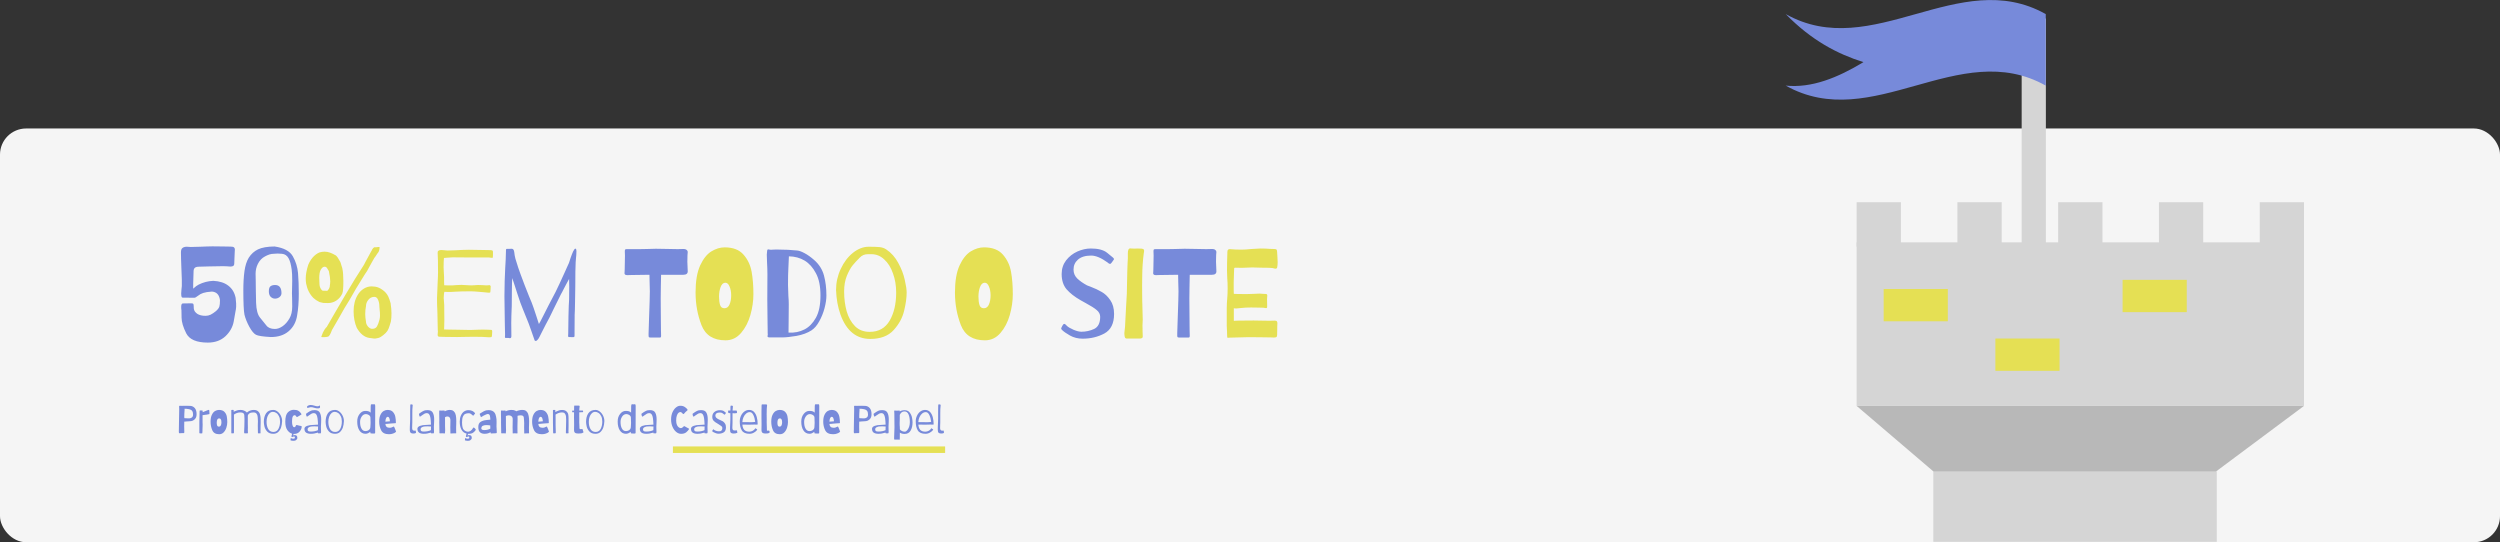
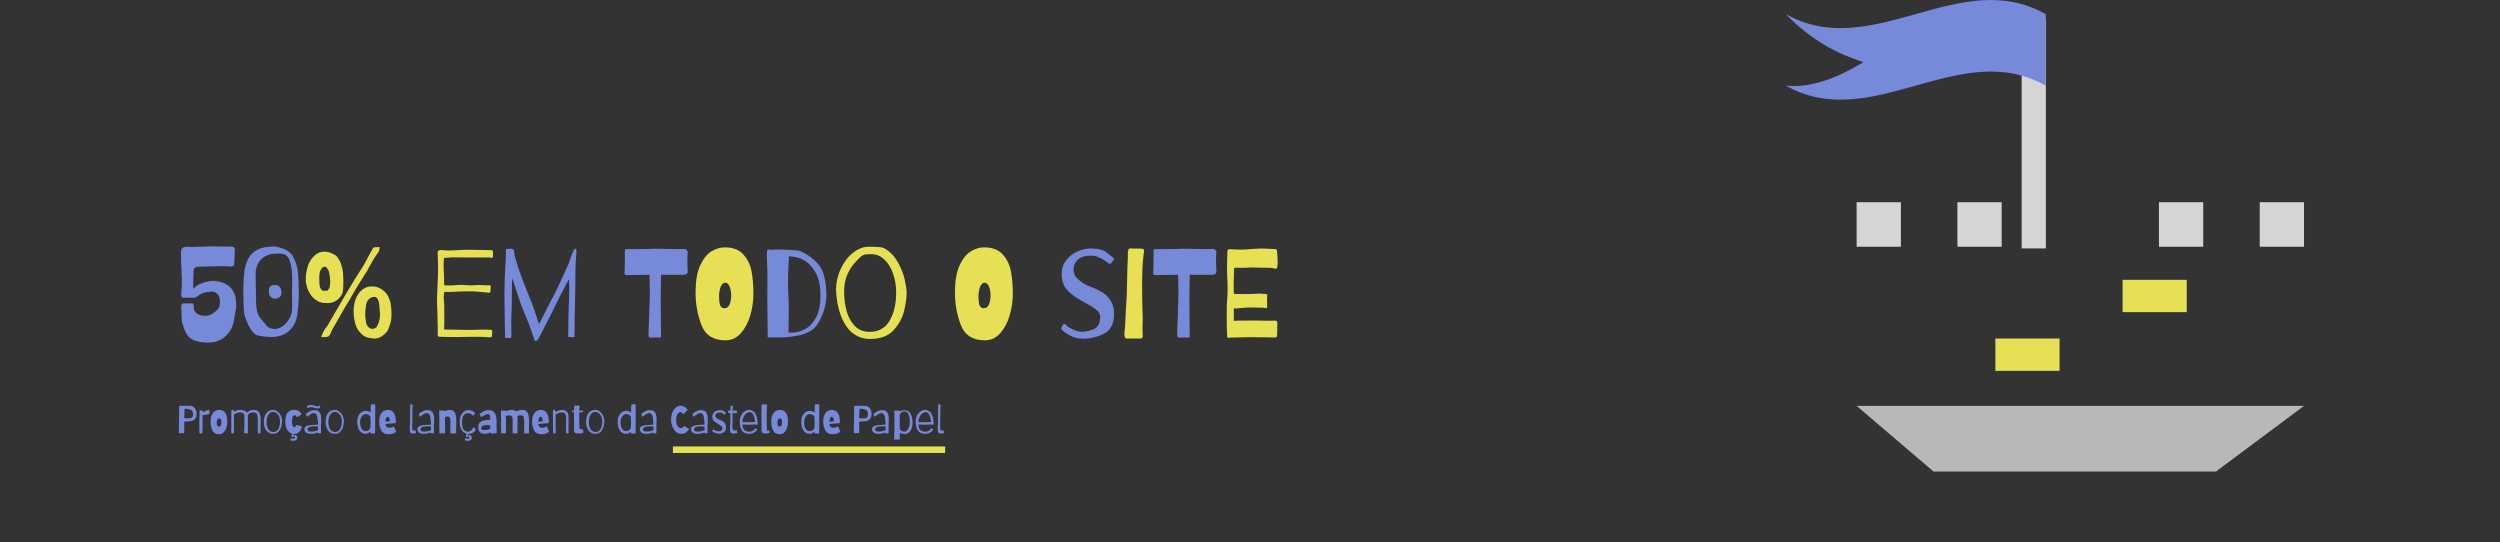
<svg xmlns="http://www.w3.org/2000/svg" width="1148" height="249" viewBox="0 0 1148 249" fill="none">
  <rect x="0" y="0" width="1148" height="249" fill="#333333" stroke="none" />
-   <rect y="59" width="1148" height="190" rx="12" fill="#F5F5F5" />
  <path d="M87.554 113.414C88.482 113.414 89.951 113.375 91.962 113.298C93.354 113.221 94.34 113.182 94.92 113.182C95.384 113.143 96.273 113.124 97.588 113.124L102.634 113.182C103.485 113.221 104.567 113.24 105.882 113.24C106.655 113.24 107.177 113.356 107.448 113.588C107.719 113.82 107.854 114.149 107.854 114.574L107.796 115.56L107.68 118.228L107.564 121.186C107.564 121.998 106.984 122.404 105.824 122.404C105.476 122.404 104.915 122.365 104.142 122.288C103.91 122.249 103.349 122.23 102.46 122.23C101.107 122.23 98.883 122.269 95.79 122.346L91.556 122.462C90.473 122.462 89.758 122.655 89.41 123.042C89.062 123.39 88.888 123.912 88.888 124.608L88.772 128.378C88.772 129.306 88.753 129.905 88.714 130.176V132.554C89.719 131.626 90.551 131.007 91.208 130.698C93.257 129.654 95.5 129.074 97.936 128.958C100.875 129.113 103.195 129.867 104.896 131.22C106.636 132.573 107.738 134.429 108.202 136.788C108.434 138.721 108.511 140.113 108.434 140.964C108.395 141.621 108.279 142.395 108.086 143.284C108.047 143.555 107.796 144.985 107.332 147.576C106.868 150.167 105.592 152.448 103.504 154.42C101.416 156.353 98.729 157.32 95.442 157.32C90.299 157.32 86.993 155.909 85.524 153.086C84.093 150.225 83.378 147.808 83.378 145.836C83.378 143.864 83.359 142.743 83.32 142.472C83.243 142.085 83.204 141.583 83.204 140.964C83.204 139.881 83.455 139.34 83.958 139.34L87.786 139.282C88.327 139.282 88.656 139.379 88.772 139.572C88.888 139.765 88.946 140.133 88.946 140.674C88.946 141.138 88.965 141.505 89.004 141.776C89.12 142.665 89.642 143.439 90.57 144.096C91.498 144.715 92.774 145.024 94.398 145.024C95.21 145.024 95.983 144.85 96.718 144.502C97.491 144.115 98.323 143.555 99.212 142.82C100.024 142.085 100.527 141.409 100.72 140.79C100.913 140.171 101.01 139.185 101.01 137.832C100.701 135.357 99.463 134.043 97.298 133.888C95.558 134.004 94.224 134.217 93.296 134.526C92.368 134.835 91.556 135.28 90.86 135.86C90.125 136.479 89.545 136.769 89.12 136.73L83.784 136.672C83.397 136.672 83.204 136.034 83.204 134.758C83.204 134.487 83.243 133.927 83.32 133.076C83.436 132.032 83.494 131.452 83.494 131.336C83.571 130.408 83.494 127.411 83.262 122.346C83.223 121.225 83.185 120.103 83.146 118.982C83.107 117.861 83.088 116.836 83.088 115.908C83.088 114.903 83.32 114.226 83.784 113.878C84.287 113.491 84.944 113.298 85.756 113.298C86.104 113.298 86.413 113.317 86.684 113.356C86.993 113.395 87.283 113.414 87.554 113.414ZM124.384 154.768C120.788 154.575 118.507 154.227 117.54 153.724C116.573 153.221 115.549 151.984 114.466 150.012C113.422 148.079 112.687 146.242 112.262 144.502C111.914 142.801 111.74 139.069 111.74 133.308C111.74 129.944 111.914 127.005 112.262 124.492C112.61 121.979 113.267 119.929 114.234 118.344C115.355 116.604 116.767 115.328 118.468 114.516C120.247 113.665 122.779 113.221 126.066 113.182C130.319 113.801 133.123 115.309 134.476 117.706C135.829 120.103 136.622 122.675 136.854 125.42C137.086 128.127 137.202 131.278 137.202 134.874C137.202 138.586 136.951 141.892 136.448 144.792C135.984 147.847 134.689 150.283 132.562 152.1C130.474 153.879 127.748 154.768 124.384 154.768ZM125.544 116.546C124.423 116.546 123.127 116.952 121.658 117.764C120.266 118.499 119.183 119.639 118.41 121.186C117.714 122.578 117.366 124.086 117.366 125.71C117.366 126.831 117.385 127.759 117.424 128.494L117.482 133.482L117.598 139.108C117.714 142.279 118.313 144.521 119.396 145.836C120.943 147.692 121.909 148.891 122.296 149.432C123.108 150.515 124.423 151.056 126.24 151.056C127.361 151.056 128.521 150.65 129.72 149.838C130.957 148.987 132.021 147.789 132.91 146.242C133.761 144.811 134.186 142.975 134.186 140.732L134.128 136.672C134.089 136.169 134.07 135.531 134.07 134.758C134.147 131.819 134.186 129.886 134.186 128.958C134.186 126.677 134.109 124.975 133.954 123.854C133.645 121.495 133.161 119.736 132.504 118.576C131.808 117.339 130.803 116.662 129.488 116.546C128.637 116.469 127.98 116.43 127.516 116.43C127.129 116.43 126.472 116.469 125.544 116.546ZM126.298 130.872C128.27 130.872 129.256 132.129 129.256 134.642C129.256 135.338 128.947 135.937 128.328 136.44C127.709 136.904 127.033 137.136 126.298 137.136C125.525 137.136 124.848 136.846 124.268 136.266C123.727 135.686 123.456 134.855 123.456 133.772C123.456 132.612 123.707 131.839 124.21 131.452C124.751 131.065 125.447 130.872 126.298 130.872ZM236.159 115.908C236.236 116.797 236.41 117.764 236.681 118.808C236.99 119.852 237.416 121.205 237.957 122.868C238.344 124.067 239.33 126.754 240.915 130.93C242.539 135.106 243.622 137.793 244.163 138.992C244.666 140.268 245.342 142.221 246.193 144.85L247.469 148.794L248.223 147.46L249.847 144.27C250.079 143.729 250.794 142.317 251.993 140.036C254.506 135.357 256.15 132.109 256.923 130.292C257.503 128.939 258.334 127.121 259.417 124.84C259.688 124.221 260.016 123.487 260.403 122.636C260.828 121.747 261.118 121.109 261.273 120.722C261.35 120.49 261.582 119.775 261.969 118.576C262.394 117.339 262.8 116.295 263.187 115.444C263.612 114.593 263.96 114.168 264.231 114.168C264.54 114.168 264.695 114.613 264.695 115.502C264.695 116.005 264.676 116.507 264.637 117.01C264.598 117.474 264.56 117.899 264.521 118.286L264.347 120.374C264.231 122.385 264.173 126.097 264.173 131.51C264.173 133.405 264.134 135.821 264.057 138.76C264.018 141.66 263.96 143.613 263.883 144.618L263.825 154.072V154.246C263.825 154.633 263.612 154.826 263.187 154.826C262.143 154.826 261.466 154.807 261.157 154.768C260.964 154.729 260.867 154.575 260.867 154.304L260.925 153.318C260.925 151.655 260.964 148.949 261.041 145.198C261.118 141.409 261.215 138.895 261.331 137.658C261.37 136.73 261.389 134.777 261.389 131.8C261.389 130.176 261.37 128.939 261.331 128.088C260.519 129.519 260.036 130.408 259.881 130.756C259.572 131.297 259.127 132.148 258.547 133.308C258.431 133.54 258.296 133.811 258.141 134.12C257.986 134.429 257.812 134.739 257.619 135.048C257.116 136.053 255.995 138.315 254.255 141.834L252.399 145.662C252.012 146.319 251.374 147.518 250.485 149.258C249.596 150.998 248.996 152.177 248.687 152.796L247.759 154.652C247.527 155.155 247.237 155.599 246.889 155.986C246.58 156.373 246.309 156.566 246.077 156.566C245.845 156.566 245.671 156.508 245.555 156.392C245.478 156.276 245.4 156.083 245.323 155.812C245.246 155.58 245.188 155.406 245.149 155.29C245.072 155.058 244.646 153.84 243.873 151.636C243.1 149.393 242.5 147.789 242.075 146.822C241.534 145.507 240.838 143.787 239.987 141.66C239.136 139.533 238.576 138.006 238.305 137.078C237.957 136.111 237.648 135.183 237.377 134.294L236.507 131.568C235.772 129.403 235.347 128.107 235.231 127.682L235.115 129.828C235.076 130.64 235.057 131.877 235.057 133.54C235.057 139.031 234.98 142.859 234.825 145.024C234.786 145.565 234.767 146.667 234.767 148.33L234.825 154.188V154.362C234.825 155.058 234.554 155.367 234.013 155.29C233.82 155.213 233.51 155.174 233.085 155.174C232.66 155.174 232.35 155.174 232.157 155.174C231.964 155.174 231.867 155.039 231.867 154.768L231.925 153.724L231.809 148.156L231.635 136.034C231.635 134.062 231.674 131.703 231.751 128.958C231.828 126.174 231.906 124.299 231.983 123.332C232.099 122.056 232.176 120.664 232.215 119.156C232.292 117.609 232.331 116.353 232.331 115.386V115.154C232.331 114.651 232.389 114.381 232.505 114.342C232.621 114.265 232.814 114.245 233.085 114.284H233.549C234.168 114.284 234.651 114.265 234.999 114.226C235.656 114.226 236.043 114.787 236.159 115.908ZM315.807 115.676C315.807 115.869 315.768 116.372 315.691 117.184C315.652 117.996 315.633 119.001 315.633 120.2C315.633 121.283 315.691 122.752 315.807 124.608C315.807 125.652 315.13 126.174 313.777 126.174H303.569L303.453 132.148C303.414 132.805 303.395 134.449 303.395 137.078C303.395 139.785 303.414 142.414 303.453 144.966C303.491 147.518 303.511 149.722 303.511 151.578L303.569 153.956V154.246C303.569 154.594 303.511 154.807 303.395 154.884C303.317 154.961 303.201 155 303.047 155C302.892 155 302.776 155 302.699 155H298.755C298.291 155 298.02 154.923 297.943 154.768C297.865 154.613 297.827 154.343 297.827 153.956C297.827 153.531 297.827 153.221 297.827 153.028L298.059 145.836C298.291 139.572 298.407 135.551 298.407 133.772C298.407 132.767 298.368 131.259 298.291 129.248L298.233 126.174C295.449 126.174 292.626 126.213 289.765 126.29L287.967 126.348C287.464 126.348 287.116 126.213 286.923 125.942C286.729 125.671 286.691 125.362 286.807 125.014L286.865 123.564C286.942 121.321 286.981 119.253 286.981 117.358C286.981 116.43 286.961 115.869 286.923 115.676V115.27C286.923 114.845 287 114.593 287.155 114.516C287.348 114.439 287.619 114.4 287.967 114.4H293.709L296.957 114.342C298.967 114.265 300.379 114.226 301.191 114.226L304.671 114.284C307.455 114.361 309.639 114.4 311.225 114.4C312.385 114.4 313.139 114.381 313.487 114.342C314.337 114.303 314.937 114.439 315.285 114.748C315.633 115.019 315.807 115.328 315.807 115.676ZM373.861 119.388C376.142 121.399 377.65 123.796 378.385 126.58C379.12 129.325 379.487 132.361 379.487 135.686C379.487 137.426 379.197 139.379 378.617 141.544C378.037 143.709 377.225 145.72 376.181 147.576C375.176 149.432 373.996 150.805 372.643 151.694C370.787 152.893 368.486 153.743 365.741 154.246C362.996 154.71 360.83 154.942 359.245 154.942H353.329C352.904 154.942 352.633 154.845 352.517 154.652C352.401 154.459 352.401 154.246 352.517 154.014C352.556 153.898 352.575 153.743 352.575 153.55C352.575 153.395 352.556 153.202 352.517 152.97C352.517 152.699 352.517 152.332 352.517 151.868C352.517 150.592 352.498 149.335 352.459 148.098L352.343 137.6L352.401 125.942C352.401 124.937 352.382 123.97 352.343 123.042C352.304 122.075 352.266 121.244 352.227 120.548L352.111 116.894C352.15 116.005 352.208 115.386 352.285 115.038C352.362 114.69 352.517 114.516 352.749 114.516H352.923C353.078 114.516 353.252 114.555 353.445 114.632C353.638 114.671 353.812 114.69 353.967 114.69C354.276 114.69 354.644 114.671 355.069 114.632C355.533 114.593 355.997 114.574 356.461 114.574L358.723 114.632C360.888 114.632 362.841 114.729 364.581 114.922C364.736 114.922 365.238 114.961 366.089 115.038C366.978 115.115 368.1 115.521 369.453 116.256C370.845 116.991 372.314 118.035 373.861 119.388ZM362.087 152.738C364.755 152.893 367.191 152.409 369.395 151.288C371.522 150.205 373.281 148.407 374.673 145.894C376.065 143.381 376.761 139.978 376.761 135.686C376.761 131.433 376.065 128.03 374.673 125.478C373.32 122.887 371.599 120.954 369.511 119.678C367.384 118.402 364.968 117.745 362.261 117.706L362.029 122.984C361.913 124.879 361.855 127.489 361.855 130.814C361.855 131.123 361.913 132.844 362.029 135.976C362.145 137.291 362.203 138.528 362.203 139.688L362.145 147.17C362.106 148.33 362.087 150.186 362.087 152.738ZM500.911 114.11C504.275 114.11 506.769 114.767 508.393 116.082C510.017 117.397 510.868 118.093 510.945 118.17C511.332 118.441 511.525 118.711 511.525 118.982C511.525 119.137 511.448 119.291 511.293 119.446C511.177 119.601 510.945 119.929 510.597 120.432C510.249 120.935 509.978 121.186 509.785 121.186C509.592 121.186 509.34 121.089 509.031 120.896L508.625 120.548C505.686 118.421 503.173 117.358 501.085 117.358C498.417 117.358 496.387 117.977 494.995 119.214C493.642 120.413 492.965 121.94 492.965 123.796C492.965 125.381 493.526 126.735 494.647 127.856C495.807 128.977 497.315 130.041 499.171 131.046C499.712 131.278 500.273 131.491 500.853 131.684C502.786 132.419 504.468 133.211 505.899 134.062C507.368 134.874 508.683 136.131 509.843 137.832C511.003 139.495 511.583 141.602 511.583 144.154C511.583 148.523 510.094 151.52 507.117 153.144C504.14 154.729 500.814 155.522 497.141 155.522C495.014 155.522 493.081 155.039 491.341 154.072C489.64 153.105 488.422 152.255 487.687 151.52C487.3 151.172 487.204 150.824 487.397 150.476C487.436 150.399 487.59 150.089 487.861 149.548C488.17 149.007 488.441 148.736 488.673 148.736H488.789C488.905 148.736 489.002 148.775 489.079 148.852C489.195 148.891 489.311 148.987 489.427 149.142C489.582 149.297 489.756 149.471 489.949 149.664C490.452 150.167 491.438 150.747 492.907 151.404C494.376 152.023 495.594 152.332 496.561 152.332C498.61 152.332 500.563 151.907 502.419 151.056C504.275 150.167 505.203 148.311 505.203 145.488C505.203 144.289 504.662 143.245 503.579 142.356C502.535 141.467 500.892 140.423 498.649 139.224L496.155 137.832C493.448 136.285 491.322 134.623 489.775 132.844C488.267 131.065 487.513 128.726 487.513 125.826C487.513 123.429 488.19 121.341 489.543 119.562C490.935 117.783 492.656 116.43 494.705 115.502C496.793 114.574 498.862 114.11 500.911 114.11ZM558.568 115.676C558.568 115.869 558.53 116.372 558.452 117.184C558.414 117.996 558.394 119.001 558.394 120.2C558.394 121.283 558.452 122.752 558.568 124.608C558.568 125.652 557.892 126.174 556.538 126.174H546.33L546.214 132.148C546.176 132.805 546.156 134.449 546.156 137.078C546.156 139.785 546.176 142.414 546.214 144.966C546.253 147.518 546.272 149.722 546.272 151.578L546.33 153.956V154.246C546.33 154.594 546.272 154.807 546.156 154.884C546.079 154.961 545.963 155 545.808 155C545.654 155 545.538 155 545.46 155H541.516C541.052 155 540.782 154.923 540.704 154.768C540.627 154.613 540.588 154.343 540.588 153.956C540.588 153.531 540.588 153.221 540.588 153.028L540.82 145.836C541.052 139.572 541.168 135.551 541.168 133.772C541.168 132.767 541.13 131.259 541.052 129.248L540.994 126.174C538.21 126.174 535.388 126.213 532.526 126.29L530.728 126.348C530.226 126.348 529.878 126.213 529.684 125.942C529.491 125.671 529.452 125.362 529.568 125.014L529.626 123.564C529.704 121.321 529.742 119.253 529.742 117.358C529.742 116.43 529.723 115.869 529.684 115.676V115.27C529.684 114.845 529.762 114.593 529.916 114.516C530.11 114.439 530.38 114.4 530.728 114.4H536.47L539.718 114.342C541.729 114.265 543.14 114.226 543.952 114.226L547.432 114.284C550.216 114.361 552.401 114.4 553.986 114.4C555.146 114.4 555.9 114.381 556.248 114.342C557.099 114.303 557.698 114.439 558.046 114.748C558.394 115.019 558.568 115.328 558.568 115.676Z" fill="#778ADA" />
  <path d="M169.798 122.172C168.87 123.989 168.135 125.227 167.594 125.884C164.578 130.64 162.219 134.584 160.518 137.716C159.203 139.727 157.521 142.588 155.472 146.3L152.456 151.52C152.34 151.752 152.166 152.177 151.934 152.796C151.702 153.415 151.393 153.937 151.006 154.362C150.697 154.671 149.749 154.826 148.164 154.826C147.855 154.826 147.642 154.807 147.526 154.768C147.449 154.691 147.507 154.555 147.7 154.362C147.7 154.169 147.777 153.917 147.932 153.608C148.087 153.299 148.164 153.067 148.164 152.912C148.512 152.255 148.802 151.733 149.034 151.346C149.305 150.921 149.653 150.495 150.078 150.07L153.732 143.748C155.897 139.959 157.521 137.175 158.604 135.396C161.697 130.176 164.539 125.575 167.13 121.592C167.401 121.012 167.671 120.49 167.942 120.026C168.213 119.523 168.445 119.098 168.638 118.75C169.721 116.817 170.32 115.715 170.436 115.444C170.552 115.328 170.707 115.038 170.9 114.574C171.132 114.11 171.461 113.762 171.886 113.53H172.814C172.93 113.53 173.085 113.511 173.278 113.472C173.471 113.433 173.665 113.414 173.858 113.414C174.322 113.414 174.457 113.627 174.264 114.052C174.264 114.477 174.167 114.922 173.974 115.386C173.781 115.811 173.549 116.159 173.278 116.43C173.085 116.778 172.795 117.223 172.408 117.764C172.292 117.919 172.118 118.151 171.886 118.46C171.693 118.769 171.538 119.04 171.422 119.272L169.798 122.172ZM150.542 139.166C149.653 139.166 148.957 139.147 148.454 139.108C147.951 139.031 147.371 138.895 146.714 138.702C145.554 138.122 144.607 137.484 143.872 136.788C142.171 135.048 141.069 132.844 140.566 130.176C140.45 129.403 140.392 128.649 140.392 127.914C140.392 126.097 140.779 123.989 141.552 121.592C142.055 120.355 142.751 119.214 143.64 118.17C144.568 117.126 145.593 116.372 146.714 115.908C147.526 115.676 148.299 115.56 149.034 115.56C149.923 115.56 150.774 115.715 151.586 116.024C152.437 116.333 153.345 116.778 154.312 117.358C154.737 117.783 155.066 118.209 155.298 118.634C155.569 119.021 155.878 119.543 156.226 120.2C156.381 120.509 156.535 120.973 156.69 121.592C156.845 122.211 156.999 122.694 157.154 123.042C157.386 124.086 157.521 125.072 157.56 126C157.637 126.889 157.676 127.953 157.676 129.19C157.676 130.543 157.637 131.684 157.56 132.612C157.521 133.501 157.386 134.255 157.154 134.874C156.458 136.266 155.53 137.329 154.37 138.064C153.249 138.799 151.973 139.166 150.542 139.166ZM150.31 133.54C151.083 132.767 151.47 131.955 151.47 131.104C151.586 130.408 151.644 129.751 151.644 129.132C151.644 128.011 151.431 126.464 151.006 124.492C150.89 124.376 150.716 124.086 150.484 123.622C150.291 123.119 150.001 122.771 149.614 122.578C149.382 122.501 149.208 122.462 149.092 122.462C148.396 122.462 147.777 122.965 147.236 123.97C146.811 124.821 146.598 126.019 146.598 127.566L146.656 129.306C146.695 129.615 146.714 130.06 146.714 130.64C146.714 131.143 146.849 131.684 147.12 132.264C147.391 132.844 147.739 133.25 148.164 133.482L150.31 133.54ZM179.368 139.224C179.639 141.041 179.774 142.627 179.774 143.98C179.774 145.449 179.677 146.687 179.484 147.692C179.097 149.045 178.749 150.109 178.44 150.882C178.169 151.617 177.725 152.293 177.106 152.912C176.255 153.724 175.501 154.323 174.844 154.71C174.225 155.097 173.394 155.348 172.35 155.464C172.002 155.503 171.538 155.464 170.958 155.348C170.378 155.271 169.914 155.213 169.566 155.174C167.323 154.826 165.409 153.279 163.824 150.534C162.857 148.253 162.374 145.72 162.374 142.936C162.374 139.959 163.012 137.445 164.288 135.396C164.945 134.275 165.835 133.347 166.956 132.612C168.116 131.877 169.315 131.51 170.552 131.51C170.939 131.51 171.229 131.529 171.422 131.568C172.582 131.568 173.742 131.916 174.902 132.612C176.062 133.308 176.99 134.139 177.686 135.106C178.111 135.763 178.401 136.324 178.556 136.788C178.749 137.213 179.02 138.025 179.368 139.224ZM174.264 146.764C174.419 146.184 174.496 145.527 174.496 144.792C174.496 143.903 174.438 143.033 174.322 142.182C174.245 141.409 174.206 140.867 174.206 140.558C174.206 139.553 174.013 138.605 173.626 137.716C173.278 136.788 172.698 136.324 171.886 136.324C170.765 136.324 169.837 136.788 169.102 137.716C168.406 138.605 168.058 139.572 168.058 140.616C167.826 141.776 167.71 142.955 167.71 144.154C167.71 145.275 167.826 146.455 168.058 147.692C168.058 148.427 168.348 149.161 168.928 149.896C169.547 150.631 170.204 150.998 170.9 150.998C171.944 150.998 172.679 150.631 173.104 149.896C173.529 149.161 173.916 148.117 174.264 146.764ZM226.372 117.068C226.372 117.957 226.295 118.402 226.14 118.402C225.908 118.402 225.637 118.383 225.328 118.344C225.057 118.267 224.709 118.228 224.284 118.228H215.004L207.812 118.17C207.58 118.17 206.71 118.228 205.202 118.344L203.868 118.46L203.752 120.026C203.713 120.606 203.694 121.515 203.694 122.752C203.694 123.371 203.733 124.183 203.81 125.188C203.887 126.116 203.926 126.793 203.926 127.218V129.538C203.926 130.157 203.945 130.64 203.984 130.988C204.332 131.027 204.854 131.046 205.55 131.046H207.87C208.102 131.046 208.566 131.007 209.262 130.93C210.267 130.853 211.137 130.814 211.872 130.814C212.181 130.814 213.264 130.872 215.12 130.988L216.396 131.046C216.705 131.046 217.15 131.027 217.73 130.988C218.31 130.911 218.871 130.872 219.412 130.872L221.326 130.93C222.331 131.007 223.027 131.046 223.414 131.046C223.839 131.046 224.129 131.027 224.284 130.988L224.632 130.93C224.903 130.93 225.096 131.027 225.212 131.22C225.328 131.375 225.367 131.529 225.328 131.684C225.289 131.955 225.27 132.303 225.27 132.728C225.27 133.115 225.251 133.463 225.212 133.772C225.173 134.081 225.115 134.275 225.038 134.352C224.961 134.391 224.729 134.41 224.342 134.41L222.022 134.178C219.122 133.907 217.227 133.772 216.338 133.772C213.051 133.772 210.635 133.83 209.088 133.946C208.469 134.023 207.793 134.062 207.058 134.062C206.323 134.062 205.859 134.062 205.666 134.062C204.931 134.062 204.39 134.043 204.042 134.004L203.868 134.932C203.791 135.628 203.752 136.247 203.752 136.788C203.752 137.252 203.791 137.793 203.868 138.412C203.945 139.031 203.984 139.572 203.984 140.036L204.042 146.938L203.984 149.838C203.945 150.186 203.926 150.669 203.926 151.288C204.429 151.327 205.163 151.346 206.13 151.346C206.942 151.385 208.199 151.404 209.9 151.404L213.032 151.462C213.689 151.501 214.695 151.52 216.048 151.52C216.86 151.52 217.923 151.481 219.238 151.404L221.674 151.346C222.602 151.346 223.375 151.365 223.994 151.404C224.613 151.443 225.077 151.462 225.386 151.462C225.695 151.462 225.869 151.52 225.908 151.636C225.985 151.752 226.024 152.003 226.024 152.39C226.024 152.661 226.005 152.951 225.966 153.26C225.927 153.531 225.908 153.84 225.908 154.188C225.908 154.459 225.811 154.652 225.618 154.768C225.425 154.845 225.115 154.884 224.69 154.884C224.265 154.884 223.917 154.865 223.646 154.826C222.602 154.71 220.495 154.652 217.324 154.652C215.391 154.652 213.999 154.671 213.148 154.71C212.491 154.749 211.408 154.768 209.9 154.768L204.506 154.71C203.887 154.671 203.153 154.652 202.302 154.652C201.761 154.652 201.393 154.594 201.2 154.478C201.045 154.323 200.968 154.091 200.968 153.782L201.026 152.854C201.065 152.699 201.084 152.525 201.084 152.332C201.084 152.216 201.065 151.945 201.026 151.52C200.987 151.056 200.968 150.225 200.968 149.026C200.968 147.866 200.929 145.971 200.852 143.342C200.736 141.177 200.678 139.089 200.678 137.078C200.678 136.227 200.775 133.772 200.968 129.712C201.007 128.9 201.045 128.088 201.084 127.276C201.123 126.464 201.142 125.729 201.142 125.072C201.142 120.587 201.084 117.629 200.968 116.198C200.852 115.27 201.413 114.806 202.65 114.806C202.959 114.806 203.462 114.845 204.158 114.922C204.777 114.999 205.241 115.038 205.55 115.038L209.204 114.922C211.833 114.767 213.863 114.69 215.294 114.69C216.957 114.69 219.296 114.729 222.312 114.806C223.279 114.845 224.303 114.864 225.386 114.864C225.85 114.864 226.14 114.98 226.256 115.212C226.372 115.444 226.411 115.695 226.372 115.966C226.372 116.198 226.372 116.353 226.372 116.43V117.068ZM332.742 113.588C336.609 113.588 339.509 114.709 341.442 116.952C343.376 119.156 344.613 121.785 345.154 124.84C345.696 127.856 345.966 131.278 345.966 135.106C345.966 138.199 345.502 141.389 344.574 144.676C343.646 147.924 342.216 150.669 340.282 152.912C338.349 155.155 335.971 156.276 333.148 156.276C327.619 156.276 323.946 153.956 322.128 149.316C320.311 144.637 319.402 139.63 319.402 134.294C319.402 129.151 320.098 125.033 321.49 121.94C322.921 118.847 324.642 116.681 326.652 115.444C328.702 114.207 330.732 113.588 332.742 113.588ZM332.684 141.544C333.728 141.544 334.502 140.964 335.004 139.804C335.507 138.644 335.758 137.252 335.758 135.628C335.758 134.081 335.507 132.728 335.004 131.568C334.54 130.408 333.902 129.828 333.09 129.828C332.124 129.828 331.389 130.505 330.886 131.858C330.422 133.173 330.19 134.603 330.19 136.15C330.19 137.735 330.345 139.031 330.654 140.036C330.964 141.041 331.64 141.544 332.684 141.544ZM406.938 114.516C409.258 116.063 411.114 118.151 412.506 120.78C413.936 123.409 414.922 125.981 415.464 128.494C416.044 130.969 416.334 132.921 416.334 134.352C416.334 136.749 415.947 139.533 415.174 142.704C414.439 145.875 412.834 148.833 410.36 151.578C407.885 154.285 404.308 155.638 399.63 155.638C393.211 155.638 388.648 151.907 385.942 144.444C384.743 141.08 384.066 137.329 383.912 133.192C383.912 129.789 384.627 126.561 386.058 123.506C387.488 120.413 389.364 117.938 391.684 116.082C394.042 114.226 396.459 113.298 398.934 113.298C401.176 113.298 402.839 113.356 403.922 113.472C405.043 113.588 406.048 113.936 406.938 114.516ZM399.34 152.39C403.438 152.39 406.493 150.689 408.504 147.286C410.514 143.845 411.52 139.533 411.52 134.352C411.52 131.181 411.036 128.262 410.07 125.594C409.142 122.887 407.808 120.741 406.068 119.156C404.366 117.532 402.394 116.72 400.152 116.72C399.958 116.72 399.436 116.72 398.586 116.72C397.774 116.72 397.058 116.855 396.44 117.126C395.821 117.397 395.26 117.803 394.758 118.344C393.482 119.62 392.399 120.799 391.51 121.882C390.659 122.926 389.789 124.492 388.9 126.58C388.049 128.668 387.624 131.085 387.624 133.83C387.624 137.078 388.01 140.113 388.784 142.936C389.596 145.72 390.872 148.001 392.612 149.78C394.352 151.52 396.594 152.39 399.34 152.39ZM451.857 113.588C455.724 113.588 458.624 114.709 460.557 116.952C462.491 119.156 463.728 121.785 464.269 124.84C464.811 127.856 465.081 131.278 465.081 135.106C465.081 138.199 464.617 141.389 463.689 144.676C462.761 147.924 461.331 150.669 459.397 152.912C457.464 155.155 455.086 156.276 452.263 156.276C446.734 156.276 443.061 153.956 441.243 149.316C439.426 144.637 438.517 139.63 438.517 134.294C438.517 129.151 439.213 125.033 440.605 121.94C442.036 118.847 443.757 116.681 445.767 115.444C447.817 114.207 449.847 113.588 451.857 113.588ZM451.799 141.544C452.843 141.544 453.617 140.964 454.119 139.804C454.622 138.644 454.873 137.252 454.873 135.628C454.873 134.081 454.622 132.728 454.119 131.568C453.655 130.408 453.017 129.828 452.205 129.828C451.239 129.828 450.504 130.505 450.001 131.858C449.537 133.173 449.305 134.603 449.305 136.15C449.305 137.735 449.46 139.031 449.769 140.036C450.079 141.041 450.755 141.544 451.799 141.544ZM519.525 114.11C520.028 114.149 520.511 114.168 520.975 114.168C521.478 114.129 521.903 114.11 522.251 114.11C523.102 114.11 523.72 114.129 524.107 114.168C524.571 114.207 524.9 114.303 525.093 114.458C525.286 114.613 525.383 114.825 525.383 115.096C525.383 115.289 525.364 115.502 525.325 115.734C525.286 115.966 525.248 116.179 525.209 116.372C524.784 119.659 524.552 123.042 524.513 126.522C524.474 127.527 524.455 129.074 524.455 131.162L524.513 138.18C524.552 138.76 524.571 139.359 524.571 139.978L524.629 142.298C524.706 144.309 524.745 145.797 524.745 146.764C524.745 147.499 524.726 147.943 524.687 148.098C524.648 148.253 524.629 148.697 524.629 149.432L524.687 152.622C524.726 153.086 524.745 153.666 524.745 154.362C524.784 154.865 524.629 155.174 524.281 155.29C523.972 155.445 523.546 155.503 523.005 155.464H517.727C517.147 155.503 516.78 155.367 516.625 155.058C516.47 154.787 516.374 154.323 516.335 153.666C516.258 153.395 516.296 152.68 516.451 151.52C516.606 150.437 516.683 149.509 516.683 148.736C516.683 148.465 516.818 145.855 517.089 140.906C517.321 137.271 517.437 135.28 517.437 134.932L517.553 129.248L517.669 123.97L517.785 120.838L517.901 118.75V116.314C517.901 114.806 518.288 114.052 519.061 114.052C519.254 114.052 519.409 114.071 519.525 114.11ZM586.698 120.374C586.698 121.147 586.64 121.863 586.524 122.52C586.485 123.1 586.215 123.39 585.712 123.39C585.557 123.39 585.345 123.351 585.074 123.274C584.803 123.197 584.591 123.139 584.436 123.1C583.856 122.984 582.174 122.926 579.39 122.926L577.186 122.868C576.683 122.829 575.949 122.81 574.982 122.81C574.286 122.81 573.764 122.829 573.416 122.868C572.256 122.945 571.231 122.984 570.342 122.984L567.268 122.926C566.959 122.926 566.785 123.003 566.746 123.158C566.707 123.274 566.688 123.583 566.688 124.086C566.688 124.782 566.669 125.381 566.63 125.884C566.553 127.431 566.514 128.687 566.514 129.654V133.076C566.514 133.888 566.533 134.507 566.572 134.932C566.881 134.971 567.403 134.99 568.138 134.99C568.795 135.029 570.149 135.048 572.198 135.048C573.049 135.048 574.286 135.009 575.91 134.932C577.147 134.855 577.959 134.816 578.346 134.816C578.887 134.816 579.429 134.855 579.97 134.932C580.511 134.971 580.917 134.99 581.188 134.99C581.691 134.99 581.942 135.222 581.942 135.686C581.942 135.841 581.923 136.073 581.884 136.382C581.845 136.653 581.826 137.02 581.826 137.484L581.884 140.558C581.884 140.906 581.845 141.157 581.768 141.312C581.691 141.428 581.555 141.486 581.362 141.486C581.246 141.486 581.072 141.467 580.84 141.428C580.647 141.351 580.473 141.312 580.318 141.312C579.97 141.312 579.313 141.293 578.346 141.254C577.418 141.215 576.142 141.196 574.518 141.196C572.778 141.196 571.27 141.273 569.994 141.428C568.718 141.583 567.945 141.66 567.674 141.66C567.249 141.66 566.997 141.641 566.92 141.602C566.727 141.602 566.611 141.583 566.572 141.544V147.344C566.843 147.344 567.055 147.325 567.21 147.286L568.834 147.228L575.678 147.17C577.07 147.17 578.172 147.189 578.984 147.228L582.986 147.286L585.422 147.228C585.886 147.228 586.195 147.344 586.35 147.576C586.505 147.769 586.582 148.059 586.582 148.446L586.524 149.606L586.466 153.666C586.466 154.285 586.331 154.671 586.06 154.826C585.789 154.942 585.403 155 584.9 155C584.397 154.961 583.991 154.942 583.682 154.942C582.019 154.942 580.589 154.923 579.39 154.884L573.474 154.826C573.01 154.826 570.69 154.884 566.514 155L564.31 155.058L563.962 155.116C563.73 155.116 563.595 155.058 563.556 154.942C563.517 154.787 563.498 154.517 563.498 154.13C563.459 153.705 563.44 152.989 563.44 151.984C563.44 151.675 563.421 151.346 563.382 150.998C563.343 150.611 563.324 150.109 563.324 149.49V141.544C563.324 140.771 563.343 140.017 563.382 139.282C563.459 138.547 563.498 138.006 563.498 137.658C563.653 135.879 563.73 134.178 563.73 132.554C563.73 130.543 563.672 128.958 563.556 127.798C563.479 126.483 563.44 125.285 563.44 124.202C563.44 121.766 563.498 118.924 563.614 115.676C563.614 115.173 563.711 114.845 563.904 114.69C564.097 114.497 564.368 114.4 564.716 114.4L565.586 114.458C565.934 114.458 566.495 114.497 567.268 114.574C568.041 114.613 568.989 114.632 570.11 114.632C571.386 114.632 572.894 114.535 574.634 114.342C576.722 114.187 578.114 114.11 578.81 114.11C580.395 114.11 581.845 114.168 583.16 114.284L585.248 114.342C585.751 114.342 586.079 114.458 586.234 114.69C586.389 114.922 586.466 115.347 586.466 115.966C586.466 116.314 586.505 116.913 586.582 117.764C586.659 118.769 586.698 119.639 586.698 120.374Z" fill="#E5E054" />
  <path d="M82.584 198.946C82.392 198.97 82.266 198.934 82.206 198.838C82.146 198.73 82.116 198.568 82.116 198.352C82.116 198.088 82.122 197.848 82.134 197.632L82.152 196.12L82.188 193.996C82.26 191.452 82.296 189.466 82.296 188.038C82.296 187.606 82.29 187.348 82.278 187.264C82.254 187 82.242 186.844 82.242 186.796C82.242 186.484 82.308 186.328 82.44 186.328C82.5 186.328 82.62 186.334 82.8 186.346C82.992 186.358 83.256 186.364 83.592 186.364C83.688 186.364 83.934 186.358 84.33 186.346C84.726 186.334 85.14 186.328 85.572 186.328C86.208 186.328 86.814 186.346 87.39 186.382C88.218 186.43 88.902 186.766 89.442 187.39C89.994 188.014 90.27 188.95 90.27 190.198C90.27 191.014 90.096 191.662 89.748 192.142C89.4 192.622 88.998 192.958 88.542 193.15C88.086 193.33 87.684 193.42 87.336 193.42C87.012 193.42 86.466 193.456 85.698 193.528C85.254 193.576 84.894 193.606 84.618 193.618C84.594 194.722 84.582 195.472 84.582 195.868C84.582 197.428 84.6 198.274 84.636 198.406C84.66 198.526 84.636 198.634 84.564 198.73C84.504 198.814 84.42 198.874 84.312 198.91C84.216 198.934 84.126 198.928 84.042 198.892C84.006 198.88 83.904 198.874 83.736 198.874C83.376 198.874 82.992 198.898 82.584 198.946ZM86.832 192.124C87.276 192.124 87.69 191.992 88.074 191.728C88.458 191.464 88.65 190.99 88.65 190.306C88.65 189.574 88.5 189.022 88.2 188.65C87.9 188.266 87.462 188.02 86.886 187.912C85.986 187.732 85.278 187.66 84.762 187.696C84.762 188.032 84.756 188.284 84.744 188.452C84.72 189.124 84.69 189.604 84.654 189.892C84.606 190.312 84.594 190.786 84.618 191.314L84.654 192.016L85.5 192.07C85.824 192.106 86.268 192.124 86.832 192.124ZM91.81 199C91.63 199 91.54 198.928 91.54 198.784V195.346V193.834L91.666 188.722C91.666 188.59 91.696 188.518 91.756 188.506C91.804 188.482 91.942 188.47 92.17 188.47C92.626 188.47 92.878 188.482 92.926 188.506C92.962 188.506 92.992 188.53 93.016 188.578C93.052 188.614 93.07 188.644 93.07 188.668L93.052 189.298L93.844 188.974C95.032 188.458 95.716 188.2 95.896 188.2H95.914C95.998 188.2 96.064 188.308 96.112 188.524C96.112 188.788 96.118 188.992 96.13 189.136C96.13 189.268 96.142 189.394 96.166 189.514L96.184 189.91V189.946C96.184 189.994 96.166 190.042 96.13 190.09C96.094 190.138 96.064 190.168 96.04 190.18C95.656 190.276 95.242 190.354 94.798 190.414C94.366 190.462 94.114 190.492 94.042 190.504L93.016 190.648V193.186V193.978L93.052 194.914C93.052 195.262 93.046 195.556 93.034 195.796C92.998 196.192 92.98 196.648 92.98 197.164V197.776C92.98 198.376 92.956 198.748 92.908 198.892C92.908 198.976 92.812 199.018 92.62 199.018L91.81 199ZM100.657 199.396C99.073 199.396 98.017 198.79 97.489 197.578C96.961 196.354 96.697 195.046 96.697 193.654C96.697 192.31 96.901 191.236 97.309 190.432C97.717 189.616 98.209 189.046 98.785 188.722C99.373 188.398 99.961 188.236 100.549 188.236C101.653 188.236 102.487 188.53 103.051 189.118C103.615 189.694 103.975 190.384 104.131 191.188C104.287 191.98 104.365 192.874 104.365 193.87C104.365 194.674 104.227 195.508 103.951 196.372C103.687 197.224 103.273 197.944 102.709 198.532C102.157 199.108 101.473 199.396 100.657 199.396ZM100.531 195.904C100.927 195.904 101.215 195.718 101.395 195.346C101.587 194.974 101.683 194.524 101.683 193.996C101.683 193.312 101.593 192.832 101.413 192.556C101.245 192.268 100.987 192.124 100.639 192.124C99.895 192.124 99.523 192.796 99.523 194.14C99.523 194.644 99.589 195.064 99.721 195.4C99.853 195.736 100.123 195.904 100.531 195.904ZM106.396 199C106.336 199 106.288 198.982 106.252 198.946C106.228 198.91 106.216 198.844 106.216 198.748V195.238V193.708V188.488C106.216 188.392 106.228 188.326 106.252 188.29C106.276 188.254 106.336 188.236 106.432 188.236L106.774 188.218L107.17 188.236C107.266 188.236 107.314 188.344 107.314 188.56L107.296 189.064C107.896 188.788 108.418 188.584 108.862 188.452C109.318 188.308 109.858 188.236 110.482 188.236C111.046 188.236 111.538 188.326 111.958 188.506C112.39 188.674 112.726 188.86 112.966 189.064C113.218 189.256 113.356 189.382 113.38 189.442C113.632 189.238 113.866 189.064 114.082 188.92C114.31 188.764 114.64 188.614 115.072 188.47C115.504 188.314 115.996 188.236 116.548 188.236C117.1 188.236 117.568 188.326 117.952 188.506C118.348 188.674 118.696 188.974 118.996 189.406C119.212 189.67 119.374 190.09 119.482 190.666C119.602 191.242 119.662 191.716 119.662 192.088C119.662 192.292 119.668 192.466 119.68 192.61L119.698 193.924C119.698 194.488 119.686 194.914 119.662 195.202C119.638 195.874 119.626 196.774 119.626 197.902V198.532L119.644 198.802C119.644 198.922 119.608 198.988 119.536 199L118.978 198.982C118.81 198.982 118.696 198.988 118.636 199H118.582C118.522 199 118.48 198.976 118.456 198.928C118.444 198.868 118.438 198.754 118.438 198.586C118.438 198.322 118.432 198.064 118.42 197.812C118.396 196.924 118.384 196.102 118.384 195.346C118.384 194.89 118.396 194.47 118.42 194.086L118.438 193.402C118.438 192.85 118.408 192.298 118.348 191.746C118.3 191.182 118.222 190.768 118.114 190.504C117.91 190.072 117.688 189.778 117.448 189.622C117.208 189.466 116.842 189.388 116.35 189.388C115.546 189.388 114.934 189.538 114.514 189.838C114.094 190.138 113.854 190.504 113.794 190.936V194.644C113.818 194.98 113.83 195.55 113.83 196.354C113.83 196.678 113.824 196.87 113.812 196.93L113.794 197.254C113.794 197.734 113.812 198.208 113.848 198.676C113.848 198.82 113.806 198.916 113.722 198.964C113.638 199 113.53 199.012 113.398 199H113.056H112.984H112.768H112.426C112.294 199 112.21 198.952 112.174 198.856C112.138 198.748 112.114 198.646 112.102 198.55C112.102 198.442 112.102 198.37 112.102 198.334C112.09 198.25 112.096 198.076 112.12 197.812C112.144 197.548 112.156 197.308 112.156 197.092C112.156 196.78 112.174 196.3 112.21 195.652L112.246 193.924L112.264 192.466C112.264 191.482 112.234 190.828 112.174 190.504C112.078 190.06 111.88 189.766 111.58 189.622C111.292 189.466 110.836 189.388 110.212 189.388C109.72 189.388 109.21 189.49 108.682 189.694C108.166 189.898 107.746 190.126 107.422 190.378C107.422 191.314 107.428 192.142 107.44 192.862V195.346V196.03L107.422 198.712C107.422 198.808 107.392 198.88 107.332 198.928C107.284 198.976 107.182 199 107.026 199H106.396ZM125.486 199.198C124.274 199.198 123.344 198.85 122.696 198.154C122.048 197.446 121.628 196.678 121.436 195.85C121.244 195.022 121.148 194.302 121.148 193.69C121.148 192.118 121.496 190.816 122.192 189.784C122.9 188.752 123.998 188.236 125.486 188.236C126.158 188.236 126.806 188.482 127.43 188.974C128.066 189.454 128.576 190.09 128.96 190.882C129.356 191.674 129.554 192.508 129.554 193.384C129.494 194.524 129.332 195.496 129.068 196.3C128.768 197.14 128.324 197.836 127.736 198.388C127.16 198.928 126.41 199.198 125.486 199.198ZM125.558 198.352C126.59 198.352 127.352 197.884 127.844 196.948C128.348 196.012 128.6 194.878 128.6 193.546C128.6 192.61 128.438 191.812 128.114 191.152C127.802 190.48 127.394 189.976 126.89 189.64C126.386 189.292 125.87 189.118 125.342 189.118C124.766 189.118 124.256 189.328 123.812 189.748C123.368 190.156 123.02 190.708 122.768 191.404C122.528 192.1 122.408 192.862 122.408 193.69C122.408 195.034 122.666 196.15 123.182 197.038C123.71 197.914 124.502 198.352 125.558 198.352ZM138.353 195.634C138.425 195.646 138.473 195.682 138.497 195.742C138.521 195.802 138.533 195.886 138.533 195.994C138.533 196.102 138.527 196.18 138.515 196.228C138.503 196.372 138.467 196.546 138.407 196.75C137.783 198.43 136.643 199.27 134.987 199.27H134.843C134.723 199.474 134.627 199.708 134.555 199.972C134.687 199.9 134.795 199.852 134.879 199.828C134.975 199.816 135.155 199.81 135.419 199.81C136.163 199.81 136.535 200.23 136.535 201.07C136.535 201.286 136.493 201.454 136.409 201.574C136.337 201.706 136.253 201.808 136.157 201.88C136.073 201.952 136.013 202.006 135.977 202.042C135.881 202.138 135.791 202.204 135.707 202.24C135.683 202.252 135.629 202.276 135.545 202.312C135.461 202.348 135.341 202.372 135.185 202.384C135.029 202.408 134.825 202.42 134.573 202.42C134.273 202.42 133.997 202.384 133.745 202.312C133.493 202.252 133.367 202.174 133.367 202.078C133.367 202.03 133.391 201.91 133.439 201.718C133.487 201.538 133.511 201.364 133.511 201.196C133.511 201.148 133.529 201.124 133.565 201.124C133.589 201.124 133.643 201.148 133.727 201.196C133.823 201.256 133.913 201.31 133.997 201.358C134.237 201.43 134.465 201.466 134.681 201.466C134.957 201.442 135.137 201.406 135.221 201.358C135.305 201.322 135.371 201.202 135.419 200.998C135.419 200.602 135.275 200.404 134.987 200.404C134.879 200.404 134.759 200.446 134.627 200.53C134.507 200.614 134.429 200.656 134.393 200.656C134.177 200.656 134.033 200.644 133.961 200.62C133.889 200.608 133.847 200.572 133.835 200.512C133.835 200.368 133.847 200.242 133.871 200.134C133.907 200.026 133.937 199.936 133.961 199.864C133.997 199.612 134.057 199.378 134.141 199.162C133.277 198.91 132.539 198.346 131.927 197.47C131.315 196.582 131.009 195.31 131.009 193.654C131.009 191.542 131.405 190.102 132.197 189.334C133.001 188.566 133.895 188.182 134.879 188.182C135.815 188.182 136.517 188.332 136.985 188.632C137.453 188.932 137.771 189.208 137.939 189.46C138.119 189.7 138.233 189.85 138.281 189.91C138.389 190.03 138.443 190.126 138.443 190.198C138.443 190.258 138.419 190.312 138.371 190.36C138.323 190.408 138.275 190.444 138.227 190.468C138.179 190.492 138.137 190.516 138.101 190.54C138.017 190.576 137.741 190.738 137.273 191.026C136.817 191.302 136.559 191.452 136.499 191.476L136.355 191.512C136.283 191.512 136.217 191.476 136.157 191.404C136.109 191.32 136.073 191.26 136.049 191.224C135.941 191.056 135.833 190.924 135.725 190.828C135.629 190.72 135.491 190.666 135.311 190.666C134.939 190.666 134.645 190.876 134.429 191.296C134.213 191.716 134.105 192.46 134.105 193.528C134.105 194.152 134.153 194.662 134.249 195.058C134.357 195.454 134.483 195.742 134.627 195.922C134.771 196.09 134.915 196.174 135.059 196.174C135.251 196.174 135.401 196.132 135.509 196.048C135.629 195.952 135.731 195.778 135.815 195.526C135.887 195.286 136.019 195.166 136.211 195.166C136.271 195.166 136.343 195.178 136.427 195.202C136.511 195.226 136.565 195.238 136.589 195.238C136.781 195.298 137.051 195.37 137.399 195.454C137.747 195.526 138.065 195.586 138.353 195.634ZM142.692 199.198C141.816 199.198 141.114 199.024 140.586 198.676C140.058 198.328 139.794 197.71 139.794 196.822C139.854 196.246 140.28 195.82 141.072 195.544C141.864 195.268 142.752 195.13 143.736 195.13C144.048 195.13 144.42 195.106 144.852 195.058C145.284 195.01 145.68 194.986 146.04 194.986C145.992 193.69 145.908 192.676 145.788 191.944C145.68 191.2 145.488 190.642 145.212 190.27C144.948 189.898 144.57 189.712 144.078 189.712C143.718 189.712 143.376 189.796 143.052 189.964C142.728 190.132 142.326 190.396 141.846 190.756C141.45 191.044 141.252 191.188 141.252 191.188C141.24 191.188 141.198 191.212 141.126 191.26C141.066 191.296 141.006 191.308 140.946 191.296C140.838 191.272 140.784 191.218 140.784 191.134C140.736 191.062 140.676 190.9 140.604 190.648C140.544 190.396 140.514 190.216 140.514 190.108C140.514 190.036 140.586 189.952 140.73 189.856C141.342 189.4 141.858 189.064 142.278 188.848C142.71 188.62 143.076 188.476 143.376 188.416C143.688 188.356 144.048 188.326 144.456 188.326C145.656 188.326 146.46 188.716 146.868 189.496C147.288 190.264 147.498 191.29 147.498 192.574C147.498 192.91 147.486 193.366 147.462 193.942C147.462 194.29 147.438 194.8 147.39 195.472L147.372 195.904L147.39 196.966C147.414 197.446 147.426 197.812 147.426 198.064L147.408 198.604C147.384 198.88 147.276 199.018 147.084 199.018L146.94 199H146.202C146.154 199 146.106 198.982 146.058 198.946C146.022 198.898 146.004 198.844 146.004 198.784V198.64C145.284 198.844 144.708 198.988 144.276 199.072C143.844 199.156 143.316 199.198 142.692 199.198ZM142.71 198.172C143.994 198.172 145.092 197.956 146.004 197.524L146.058 195.85C145.494 195.802 145.008 195.778 144.6 195.778L143.538 195.796C142.962 195.796 142.446 195.91 141.99 196.138C141.534 196.354 141.288 196.66 141.252 197.056C141.252 197.488 141.354 197.782 141.558 197.938C141.762 198.094 142.146 198.172 142.71 198.172ZM145.95 187.534C145.626 187.534 145.368 187.516 145.176 187.48C144.984 187.444 144.702 187.372 144.33 187.264C143.934 187.144 143.646 187.066 143.466 187.03C143.286 186.994 143.046 186.976 142.746 186.976C142.53 186.976 142.254 187.036 141.918 187.156C141.642 187.264 141.42 187.318 141.252 187.318C141.204 187.318 141.15 187.294 141.09 187.246C141.042 187.186 141.018 187.114 141.018 187.03V186.688C141.066 186.508 141.24 186.358 141.54 186.238C141.948 186.058 142.296 185.968 142.584 185.968C142.896 185.968 143.172 185.992 143.412 186.04C143.664 186.088 143.958 186.16 144.294 186.256L144.654 186.364C144.702 186.376 144.816 186.406 144.996 186.454C145.176 186.502 145.338 186.532 145.482 186.544C145.638 186.556 145.794 186.562 145.95 186.562C146.154 186.55 146.334 186.49 146.49 186.382C146.658 186.262 146.76 186.202 146.796 186.202C146.868 186.202 146.91 186.232 146.922 186.292C146.946 186.376 146.958 186.526 146.958 186.742V187.012C146.958 187.144 146.886 187.264 146.742 187.372C146.61 187.48 146.346 187.534 145.95 187.534ZM153.857 199.198C152.645 199.198 151.715 198.85 151.067 198.154C150.419 197.446 149.999 196.678 149.807 195.85C149.615 195.022 149.519 194.302 149.519 193.69C149.519 192.118 149.867 190.816 150.563 189.784C151.271 188.752 152.369 188.236 153.857 188.236C154.529 188.236 155.177 188.482 155.801 188.974C156.437 189.454 156.947 190.09 157.331 190.882C157.727 191.674 157.925 192.508 157.925 193.384C157.865 194.524 157.703 195.496 157.439 196.3C157.139 197.14 156.695 197.836 156.107 198.388C155.531 198.928 154.781 199.198 153.857 199.198ZM153.929 198.352C154.961 198.352 155.723 197.884 156.215 196.948C156.719 196.012 156.971 194.878 156.971 193.546C156.971 192.61 156.809 191.812 156.485 191.152C156.173 190.48 155.765 189.976 155.261 189.64C154.757 189.292 154.241 189.118 153.713 189.118C153.137 189.118 152.627 189.328 152.183 189.748C151.739 190.156 151.391 190.708 151.139 191.404C150.899 192.1 150.779 192.862 150.779 193.69C150.779 195.034 151.037 196.15 151.553 197.038C152.081 197.914 152.873 198.352 153.929 198.352ZM167.854 199.198C167.242 199.198 166.69 199.06 166.198 198.784C165.718 198.508 165.31 198.1 164.974 197.56C164.35 196.552 164.038 195.226 164.038 193.582C164.038 192.826 164.128 192.178 164.308 191.638C164.488 191.086 164.77 190.564 165.154 190.072C165.514 189.616 165.904 189.274 166.324 189.046C166.78 188.806 167.236 188.686 167.692 188.686C168.28 188.686 168.748 188.734 169.096 188.83C169.444 188.926 169.666 189.016 169.762 189.1C169.87 189.184 170.014 189.316 170.194 189.496L170.23 186.526C170.23 186.214 170.26 185.992 170.32 185.86C170.38 185.716 170.482 185.644 170.626 185.644L171.418 185.662C171.622 185.662 171.778 185.65 171.886 185.626C172.042 185.602 172.15 185.674 172.21 185.842C172.27 185.998 172.3 186.172 172.3 186.364L172.264 198.676C172.264 198.832 172.228 198.94 172.156 199C172.096 199.06 172 199.09 171.868 199.09C171.448 199.066 171.016 199.054 170.572 199.054C170.38 199.054 170.242 199.03 170.158 198.982C170.086 198.934 170.05 198.82 170.05 198.64V198.28C169.69 198.556 169.33 198.778 168.97 198.946C168.61 199.114 168.238 199.198 167.854 199.198ZM167.8 197.956C168.244 197.956 168.64 197.872 168.988 197.704C169.336 197.536 169.6 197.314 169.78 197.038C169.972 196.762 170.068 196.48 170.068 196.192C170.068 195.904 170.092 195.484 170.14 194.932L170.176 194.14C170.176 193.888 170.164 193.558 170.14 193.15C170.116 192.67 170.104 192.196 170.104 191.728C170.104 191.416 169.99 191.14 169.762 190.9C169.534 190.66 169.252 190.474 168.916 190.342C168.58 190.21 168.268 190.144 167.98 190.144C167.608 190.144 167.254 190.246 166.918 190.45C166.582 190.666 166.306 190.942 166.09 191.278C165.838 191.674 165.652 192.058 165.532 192.43C165.412 192.802 165.352 193.234 165.352 193.726C165.352 194.95 165.544 195.934 165.928 196.678C166.348 197.53 166.972 197.956 167.8 197.956ZM178.622 199.396C176.822 199.396 175.622 198.79 175.022 197.578C174.422 196.354 174.122 195.046 174.122 193.654C174.122 192.31 174.326 191.236 174.734 190.432C175.142 189.616 175.634 189.046 176.21 188.722C176.798 188.398 177.386 188.236 177.974 188.236C179.078 188.236 179.906 188.554 180.458 189.19C181.022 189.826 181.382 190.57 181.538 191.422C181.706 192.262 181.79 193.174 181.79 194.158C181.79 194.242 181.73 194.296 181.61 194.32C181.214 194.32 180.302 194.386 178.874 194.518C178.646 194.542 178.37 194.572 178.046 194.608C177.722 194.632 177.362 194.656 176.966 194.68C177.074 195.844 177.704 196.426 178.856 196.426C179.24 196.426 179.534 196.39 179.738 196.318C179.954 196.246 180.296 196.096 180.764 195.868C180.848 195.868 180.92 195.916 180.98 196.012C181.052 196.108 181.148 196.306 181.268 196.606C181.304 196.666 181.346 196.78 181.394 196.948C181.454 197.116 181.508 197.242 181.556 197.326C181.784 197.902 181.892 198.202 181.88 198.226C181.856 198.274 181.79 198.34 181.682 198.424C181.43 198.676 181.022 198.898 180.458 199.09C179.906 199.294 179.294 199.396 178.622 199.396ZM179.054 193.456C178.958 192.088 178.628 191.404 178.064 191.404C177.728 191.404 177.47 191.602 177.29 191.998C177.11 192.382 177.002 192.928 176.966 193.636L179.054 193.456ZM189.839 199.072C189.359 199.072 188.999 199 188.759 198.856C188.519 198.712 188.363 198.514 188.291 198.262C188.219 197.998 188.183 197.644 188.183 197.2L188.201 196.084L188.291 193.96L188.345 192.376V188.884C188.345 188.452 188.351 188.116 188.363 187.876L188.381 187.192V186.418C188.369 186.13 188.387 185.938 188.435 185.842C188.495 185.734 188.579 185.68 188.687 185.68C188.747 185.68 188.795 185.686 188.831 185.698H188.867C188.891 185.698 188.933 185.698 188.993 185.698C189.053 185.686 189.107 185.692 189.155 185.716C189.395 185.752 189.515 185.854 189.515 186.022C189.515 186.058 189.503 186.196 189.479 186.436C189.371 187.312 189.323 188.404 189.335 189.712V193.996L189.299 194.806C189.275 195.43 189.263 195.916 189.263 196.264V196.624C189.263 197.008 189.347 197.296 189.515 197.488C189.683 197.668 189.905 197.758 190.181 197.758C190.313 197.758 190.427 197.752 190.523 197.74C190.619 197.716 190.691 197.704 190.739 197.704C190.871 197.704 190.937 197.794 190.937 197.974L191.045 198.712C190.877 198.868 190.709 198.964 190.541 199C190.373 199.048 190.139 199.072 189.839 199.072ZM194.565 199.198C193.689 199.198 192.987 199.024 192.459 198.676C191.931 198.328 191.667 197.71 191.667 196.822C191.727 196.246 192.153 195.82 192.945 195.544C193.737 195.268 194.625 195.13 195.609 195.13C195.921 195.13 196.293 195.106 196.725 195.058C197.157 195.01 197.553 194.986 197.913 194.986C197.865 193.69 197.781 192.676 197.661 191.944C197.553 191.2 197.361 190.642 197.085 190.27C196.821 189.898 196.443 189.712 195.951 189.712C195.591 189.712 195.249 189.796 194.925 189.964C194.601 190.132 194.199 190.396 193.719 190.756C193.323 191.044 193.125 191.188 193.125 191.188C193.113 191.188 193.071 191.212 192.999 191.26C192.939 191.296 192.879 191.308 192.819 191.296C192.711 191.272 192.657 191.218 192.657 191.134C192.609 191.062 192.549 190.9 192.477 190.648C192.417 190.396 192.387 190.216 192.387 190.108C192.387 190.036 192.459 189.952 192.603 189.856C193.215 189.4 193.731 189.064 194.151 188.848C194.583 188.62 194.949 188.476 195.249 188.416C195.561 188.356 195.921 188.326 196.329 188.326C197.529 188.326 198.333 188.716 198.741 189.496C199.161 190.264 199.371 191.29 199.371 192.574C199.371 192.91 199.359 193.366 199.335 193.942C199.335 194.29 199.311 194.8 199.263 195.472L199.245 195.904L199.263 196.966C199.287 197.446 199.299 197.812 199.299 198.064L199.281 198.604C199.257 198.88 199.149 199.018 198.957 199.018L198.813 199H198.075C198.027 199 197.979 198.982 197.931 198.946C197.895 198.898 197.877 198.844 197.877 198.784V198.64C197.157 198.844 196.581 198.988 196.149 199.072C195.717 199.156 195.189 199.198 194.565 199.198ZM194.583 198.172C195.867 198.172 196.965 197.956 197.877 197.524L197.931 195.85C197.367 195.802 196.881 195.778 196.473 195.778L195.411 195.796C194.835 195.796 194.319 195.91 193.863 196.138C193.407 196.354 193.161 196.66 193.125 197.056C193.125 197.488 193.227 197.782 193.431 197.938C193.635 198.094 194.019 198.172 194.583 198.172ZM206.936 199.054C206.852 199.042 206.81 198.994 206.81 198.91V198.856L206.828 198.55C206.792 198.046 206.774 197.254 206.774 196.174C206.774 195.802 206.78 195.514 206.792 195.31L206.81 194.266L206.828 193.186C206.828 192.862 206.816 192.64 206.792 192.52C206.72 192.088 206.57 191.77 206.342 191.566C206.126 191.35 205.814 191.242 205.406 191.242C204.998 191.242 204.644 191.368 204.344 191.62C204.344 192.184 204.35 192.646 204.362 193.006V195.436C204.398 196.408 204.416 197.128 204.416 197.596C204.416 198.232 204.386 198.67 204.326 198.91C204.326 198.994 204.23 199.036 204.038 199.036C203.99 199.036 203.864 199.024 203.66 199C203.468 198.976 203.27 198.964 203.066 198.964C202.838 198.964 202.634 198.97 202.454 198.982C202.286 198.994 202.154 199 202.058 199C201.878 199 201.788 198.928 201.788 198.784C201.788 198.772 201.788 198.748 201.788 198.712C201.8 198.664 201.806 198.592 201.806 198.496L201.77 197.11C201.722 195.238 201.704 194.146 201.716 193.834C201.728 193.75 201.734 193.546 201.734 193.222L201.716 191.728C201.692 190.888 201.68 190.258 201.68 189.838C201.68 189.43 201.686 189.142 201.698 188.974L201.68 188.722C201.68 188.59 201.71 188.518 201.77 188.506C201.854 188.506 201.98 188.512 202.148 188.524C202.328 188.536 202.532 188.542 202.76 188.542C203.096 188.542 203.342 188.536 203.498 188.524C203.594 188.524 203.69 188.524 203.786 188.524C203.894 188.512 203.984 188.512 204.056 188.524C204.092 188.524 204.122 188.548 204.146 188.596C204.182 188.632 204.2 188.662 204.2 188.686L204.218 188.902C204.518 188.71 204.872 188.554 205.28 188.434C205.688 188.302 206.072 188.236 206.432 188.236C206.984 188.236 207.428 188.308 207.764 188.452C208.112 188.596 208.436 188.878 208.736 189.298C209.264 189.946 209.528 191.302 209.528 193.366C209.528 193.846 209.516 194.434 209.492 195.13L209.456 196.066C209.456 196.15 209.456 196.372 209.456 196.732C209.468 197.092 209.474 197.692 209.474 198.532C209.474 198.58 209.48 198.628 209.492 198.676C209.504 198.724 209.51 198.778 209.51 198.838C209.51 198.922 209.45 198.97 209.33 198.982C209.174 198.994 208.778 199 208.142 199C207.974 199 207.746 199.012 207.458 199.036C207.194 199.06 207.02 199.066 206.936 199.054ZM217.951 196.588C218.059 196.684 218.173 196.81 218.293 196.966C218.425 197.122 218.491 197.236 218.491 197.308C218.491 197.356 218.473 197.41 218.437 197.47C218.197 197.854 217.825 198.244 217.321 198.64C216.817 199.024 216.121 199.216 215.233 199.216H214.963C214.819 199.48 214.717 199.732 214.657 199.972C214.789 199.9 214.897 199.852 214.981 199.828C215.077 199.816 215.257 199.81 215.521 199.81C216.265 199.81 216.637 200.23 216.637 201.07C216.637 201.286 216.595 201.454 216.511 201.574C216.439 201.706 216.355 201.808 216.259 201.88C216.175 201.952 216.115 202.006 216.079 202.042C215.983 202.138 215.893 202.204 215.809 202.24C215.785 202.252 215.731 202.276 215.647 202.312C215.563 202.348 215.443 202.372 215.287 202.384C215.131 202.408 214.927 202.42 214.675 202.42C214.375 202.42 214.099 202.384 213.847 202.312C213.595 202.252 213.469 202.174 213.469 202.078C213.469 202.03 213.493 201.91 213.541 201.718C213.589 201.538 213.613 201.364 213.613 201.196C213.613 201.148 213.631 201.124 213.667 201.124C213.691 201.124 213.745 201.148 213.829 201.196C213.925 201.256 214.015 201.31 214.099 201.358C214.339 201.43 214.567 201.466 214.783 201.466C215.059 201.442 215.239 201.406 215.323 201.358C215.407 201.322 215.473 201.202 215.521 200.998C215.521 200.602 215.377 200.404 215.089 200.404C214.981 200.404 214.861 200.446 214.729 200.53C214.609 200.614 214.531 200.656 214.495 200.656C214.279 200.656 214.135 200.644 214.063 200.62C213.991 200.608 213.949 200.572 213.937 200.512C213.937 200.368 213.949 200.242 213.973 200.134C214.009 200.026 214.039 199.936 214.063 199.864C214.087 199.684 214.153 199.432 214.261 199.108C213.229 198.868 212.443 198.262 211.903 197.29C211.375 196.306 211.111 195.094 211.111 193.654C211.111 192.61 211.279 191.686 211.615 190.882C211.951 190.078 212.419 189.454 213.019 189.01C213.631 188.566 214.333 188.344 215.125 188.344C215.893 188.344 216.517 188.482 216.997 188.758C217.477 189.034 217.807 189.298 217.987 189.55C217.999 189.562 218.029 189.604 218.077 189.676C218.137 189.736 218.167 189.796 218.167 189.856C218.167 189.916 218.107 190 217.987 190.108C217.879 190.216 217.735 190.384 217.555 190.612C217.435 190.804 217.339 190.9 217.267 190.9C217.231 190.9 217.189 190.876 217.141 190.828C217.093 190.768 217.057 190.726 217.033 190.702C216.817 190.474 216.547 190.258 216.223 190.054C215.911 189.85 215.599 189.748 215.287 189.748C214.627 189.748 214.075 189.856 213.631 190.072C213.187 190.276 212.833 190.69 212.569 191.314C212.305 191.926 212.173 192.808 212.173 193.96C212.173 195.748 212.467 196.912 213.055 197.452C213.655 197.98 214.291 198.244 214.963 198.244C215.275 198.244 215.647 198.112 216.079 197.848C216.523 197.572 216.913 197.122 217.249 196.498C217.357 196.366 217.441 196.3 217.501 196.3C217.561 196.3 217.621 196.324 217.681 196.372L217.951 196.588ZM222.533 199.198C221.633 199.198 220.925 198.964 220.409 198.496C219.893 198.028 219.635 197.224 219.635 196.084C219.635 194.968 219.977 194.188 220.661 193.744C221.357 193.3 222.149 193.03 223.037 192.934L223.883 192.826C224.447 192.742 224.873 192.7 225.161 192.7V192.466L225.071 191.53C225.011 190.954 224.891 190.576 224.711 190.396C224.531 190.204 224.285 190.108 223.973 190.108C223.745 190.108 223.337 190.246 222.749 190.522C222.161 190.786 221.579 191.116 221.003 191.512C220.991 191.524 220.967 191.53 220.931 191.53C220.883 191.53 220.829 191.488 220.769 191.404C220.673 191.26 220.595 191.062 220.535 190.81C220.511 190.702 220.457 190.576 220.373 190.432C220.301 190.288 220.265 190.18 220.265 190.108C220.265 190.036 220.337 189.952 220.481 189.856C221.153 189.412 221.705 189.082 222.137 188.866C222.581 188.65 222.965 188.506 223.289 188.434C223.613 188.362 223.979 188.326 224.387 188.326C225.671 188.326 226.613 188.77 227.213 189.658C227.333 189.838 227.429 190.036 227.501 190.252C227.573 190.468 227.633 190.678 227.681 190.882C227.741 191.074 227.777 191.2 227.789 191.26C227.981 192.052 228.059 192.946 228.023 193.942C228.023 194.83 228.011 195.484 227.987 195.904C227.987 196.156 228.011 196.534 228.059 197.038C228.107 197.59 228.125 198.016 228.113 198.316L228.131 198.532C228.131 198.808 228.023 198.946 227.807 198.946C227.663 198.946 227.387 198.958 226.979 198.982C226.571 199.006 226.277 199.018 226.097 199.018C225.977 199.018 225.869 199.024 225.773 199.036C225.677 199.048 225.587 199.054 225.503 199.054C225.455 199.054 225.407 199.036 225.359 199C225.323 198.952 225.305 198.898 225.305 198.838L225.269 198.622C225.257 198.61 225.245 198.586 225.233 198.55C225.233 198.514 225.221 198.484 225.197 198.46C224.525 198.952 223.637 199.198 222.533 199.198ZM222.353 197.488C222.929 197.488 223.463 197.428 223.955 197.308C224.447 197.188 224.849 197.02 225.161 196.804L225.125 195.364C224.717 195.292 224.405 195.25 224.189 195.238C223.985 195.214 223.667 195.202 223.235 195.202C222.719 195.202 222.227 195.298 221.759 195.49C221.303 195.682 221.057 196.09 221.021 196.714C220.997 196.918 221.087 197.098 221.291 197.254C221.495 197.41 221.849 197.488 222.353 197.488ZM240.833 199.054C240.749 199.042 240.707 198.994 240.707 198.91V198.856L240.725 198.55C240.689 198.046 240.671 197.254 240.671 196.174C240.671 195.802 240.677 195.514 240.689 195.31L240.707 194.266C240.707 194.002 240.683 193.564 240.635 192.952C240.599 192.34 240.563 191.92 240.527 191.692C240.455 191.296 240.299 191.038 240.059 190.918C239.831 190.786 239.489 190.72 239.033 190.72C238.805 190.72 238.547 190.744 238.259 190.792C237.971 190.84 237.767 190.894 237.647 190.954C237.671 191.554 237.683 192.046 237.683 192.43C237.683 193.342 237.665 194.158 237.629 194.878L237.611 196.066C237.611 196.15 237.611 196.378 237.611 196.75C237.623 197.11 237.629 197.716 237.629 198.568C237.629 198.616 237.635 198.664 237.647 198.712C237.659 198.76 237.665 198.814 237.665 198.874C237.653 198.97 237.563 199.018 237.395 199.018C237.287 199.018 237.131 199.012 236.927 199C236.735 198.976 236.555 198.964 236.387 198.964C236.219 198.964 236.057 198.976 235.901 199C235.745 199.012 235.625 199.018 235.541 199.018C235.457 199.006 235.415 198.958 235.415 198.874V198.82L235.433 198.514C235.397 198.01 235.379 197.23 235.379 196.174C235.379 195.802 235.385 195.514 235.397 195.31L235.415 194.266L235.433 192.844C235.433 192.4 235.421 192.118 235.397 191.998C235.325 191.59 235.121 191.278 234.785 191.062C234.461 190.834 234.083 190.72 233.651 190.72C233.411 190.72 233.153 190.756 232.877 190.828C232.613 190.9 232.421 190.99 232.301 191.098C232.301 192.106 232.307 192.742 232.319 193.006V195.436C232.355 196.408 232.373 197.128 232.373 197.596C232.373 198.232 232.343 198.67 232.283 198.91C232.283 198.994 232.187 199.036 231.995 199.036C231.959 199.036 231.905 199.024 231.833 199C231.761 198.976 231.623 198.964 231.419 198.964C231.191 198.964 230.987 198.97 230.807 198.982C230.639 198.994 230.507 199 230.411 199C230.231 199 230.141 198.928 230.141 198.784C230.141 198.772 230.141 198.748 230.141 198.712C230.153 198.664 230.159 198.592 230.159 198.496L230.123 197.11C230.075 195.238 230.057 194.146 230.069 193.834C230.081 193.75 230.087 193.546 230.087 193.222L230.069 191.728C230.045 190.888 230.033 190.258 230.033 189.838C230.033 189.43 230.039 189.142 230.051 188.974L230.033 188.722C230.033 188.59 230.063 188.518 230.123 188.506C230.207 188.506 230.333 188.512 230.501 188.524C230.681 188.536 230.885 188.542 231.113 188.542C231.317 188.542 231.503 188.536 231.671 188.524C231.839 188.512 231.959 188.506 232.031 188.506C232.067 188.506 232.097 188.53 232.121 188.578C232.157 188.614 232.175 188.644 232.175 188.668V188.902C232.463 188.722 232.871 188.566 233.399 188.434C233.939 188.302 234.401 188.236 234.785 188.236C235.277 188.236 235.625 188.26 235.829 188.308C236.045 188.344 236.321 188.44 236.657 188.596L237.089 188.866C237.401 188.698 237.809 188.554 238.313 188.434C238.829 188.302 239.291 188.236 239.699 188.236C240.299 188.236 240.767 188.302 241.103 188.434C241.439 188.566 241.769 188.842 242.093 189.262C242.393 189.634 242.615 190.204 242.759 190.972C242.903 191.728 242.975 192.544 242.975 193.42C242.975 193.888 242.963 194.47 242.939 195.166C242.915 195.646 242.903 195.946 242.903 196.066C242.903 196.15 242.903 196.372 242.903 196.732C242.915 197.092 242.921 197.692 242.921 198.532C242.921 198.58 242.927 198.628 242.939 198.676C242.951 198.724 242.957 198.778 242.957 198.838C242.957 198.922 242.897 198.97 242.777 198.982C242.621 198.994 242.303 199 241.823 199C241.643 199 241.445 199.012 241.229 199.036C241.133 199.048 241.001 199.054 240.833 199.054ZM248.846 199.396C247.046 199.396 245.846 198.79 245.246 197.578C244.646 196.354 244.346 195.046 244.346 193.654C244.346 192.31 244.55 191.236 244.958 190.432C245.366 189.616 245.858 189.046 246.434 188.722C247.022 188.398 247.61 188.236 248.198 188.236C249.302 188.236 250.13 188.554 250.682 189.19C251.246 189.826 251.606 190.57 251.762 191.422C251.93 192.262 252.014 193.174 252.014 194.158C252.014 194.242 251.954 194.296 251.834 194.32C251.438 194.32 250.526 194.386 249.098 194.518C248.87 194.542 248.594 194.572 248.27 194.608C247.946 194.632 247.586 194.656 247.19 194.68C247.298 195.844 247.928 196.426 249.08 196.426C249.464 196.426 249.758 196.39 249.962 196.318C250.178 196.246 250.52 196.096 250.988 195.868C251.072 195.868 251.144 195.916 251.204 196.012C251.276 196.108 251.372 196.306 251.492 196.606C251.528 196.666 251.57 196.78 251.618 196.948C251.678 197.116 251.732 197.242 251.78 197.326C252.008 197.902 252.116 198.202 252.104 198.226C252.08 198.274 252.014 198.34 251.906 198.424C251.654 198.676 251.246 198.898 250.682 199.09C250.13 199.294 249.518 199.396 248.846 199.396ZM249.278 193.456C249.182 192.088 248.852 191.404 248.288 191.404C247.952 191.404 247.694 191.602 247.514 191.998C247.334 192.382 247.226 192.928 247.19 193.636L249.278 193.456ZM254.2 199C254.128 199 254.074 198.982 254.038 198.946C254.014 198.91 254.002 198.85 254.002 198.766L253.984 197.758C253.924 195.418 253.9 194.068 253.912 193.708V188.488C253.912 188.32 253.99 188.236 254.146 188.236H254.47L254.866 188.254C254.962 188.254 255.01 188.356 255.01 188.56L254.992 189.208L255.532 188.938C256 188.71 256.414 188.542 256.774 188.434C257.146 188.314 257.614 188.254 258.178 188.254C258.73 188.254 259.186 188.344 259.546 188.524C259.918 188.692 260.26 188.992 260.572 189.424C260.908 189.832 261.076 190.72 261.076 192.088L261.094 195.22L261.076 196.3C261.052 197.068 261.04 197.632 261.04 197.992C261.04 198.304 261.046 198.49 261.058 198.55C261.082 198.67 261.094 198.736 261.094 198.748C261.094 198.82 261.076 198.874 261.04 198.91C261.016 198.934 260.968 198.952 260.896 198.964C260.8 198.988 260.644 199 260.428 199C260.224 199 260.098 199 260.05 199C259.966 199 259.912 198.976 259.888 198.928C259.864 198.88 259.852 198.766 259.852 198.586L259.924 195.598L259.96 193.924L259.978 192.664C259.978 191.56 259.9 190.84 259.744 190.504C259.588 190.192 259.444 189.964 259.312 189.82C259.192 189.664 259.024 189.556 258.808 189.496C258.604 189.424 258.304 189.388 257.908 189.388C257.428 189.388 256.924 189.49 256.396 189.694C255.88 189.898 255.454 190.126 255.118 190.378C255.118 191.326 255.124 192.154 255.136 192.862V195.346C255.16 195.946 255.178 196.582 255.19 197.254C255.202 197.926 255.208 198.412 255.208 198.712C255.208 198.808 255.178 198.88 255.118 198.928C255.07 198.976 254.968 199 254.812 199H254.2ZM265.576 199.072C265 199.072 264.568 199.006 264.28 198.874C264.004 198.73 263.818 198.532 263.722 198.28C263.638 198.016 263.596 197.668 263.596 197.236L263.614 196.084C263.626 195.88 263.632 195.538 263.632 195.058L263.614 192.952C263.602 192.772 263.596 192.58 263.596 192.376C263.584 192.148 263.578 191.896 263.578 191.62C263.59 191.332 263.596 191.068 263.596 190.828V189.856V189.298H262.912C262.852 189.298 262.81 189.286 262.786 189.262C262.762 189.238 262.75 189.22 262.75 189.208C262.738 189.112 262.732 188.998 262.732 188.866C262.732 188.77 262.744 188.662 262.768 188.542H263.596L263.614 188.416L263.632 187.732V186.958C263.62 186.67 263.638 186.478 263.686 186.382C263.746 186.274 263.83 186.22 263.938 186.22C263.998 186.22 264.046 186.226 264.082 186.238C264.178 186.25 264.28 186.256 264.388 186.256C264.508 186.244 264.616 186.238 264.712 186.238H265.162C265.474 186.238 265.69 186.244 265.81 186.256C265.942 186.268 266.032 186.298 266.08 186.346C266.14 186.394 266.17 186.466 266.17 186.562C266.17 186.598 266.158 186.736 266.134 186.976C266.122 187.048 266.098 187.216 266.062 187.48C266.038 187.732 266.014 188.074 265.99 188.506L267.358 188.524H267.448C267.616 188.524 267.706 188.56 267.718 188.632L267.754 188.974C267.766 189.058 267.772 189.082 267.772 189.046C267.784 189.01 267.79 189.022 267.79 189.082C267.79 189.13 267.772 189.172 267.736 189.208C267.712 189.244 267.682 189.262 267.646 189.262L267.232 189.28C266.836 189.316 266.422 189.334 265.99 189.334V189.406V189.964V191.152C266.002 191.452 266.008 191.872 266.008 192.412L265.99 193.996L266.026 194.716C266.062 195.58 266.08 196.018 266.08 196.03V196.39C266.08 196.63 266.11 196.804 266.17 196.912C266.242 197.008 266.344 197.056 266.476 197.056C266.776 197.056 266.986 197.05 267.106 197.038C267.226 197.014 267.328 197.002 267.412 197.002C267.46 197.002 267.502 197.056 267.538 197.164C267.574 197.272 267.598 197.356 267.61 197.416L267.754 197.938C267.802 198.118 267.862 198.268 267.934 198.388C267.946 198.4 267.952 198.418 267.952 198.442C267.952 198.49 267.922 198.544 267.862 198.604C267.538 198.808 267.214 198.94 266.89 199C266.566 199.048 266.128 199.072 265.576 199.072ZM273.458 199.198C272.246 199.198 271.316 198.85 270.668 198.154C270.02 197.446 269.6 196.678 269.408 195.85C269.216 195.022 269.12 194.302 269.12 193.69C269.12 192.118 269.468 190.816 270.164 189.784C270.872 188.752 271.97 188.236 273.458 188.236C274.13 188.236 274.778 188.482 275.402 188.974C276.038 189.454 276.548 190.09 276.932 190.882C277.328 191.674 277.526 192.508 277.526 193.384C277.466 194.524 277.304 195.496 277.04 196.3C276.74 197.14 276.296 197.836 275.708 198.388C275.132 198.928 274.382 199.198 273.458 199.198ZM273.53 198.352C274.562 198.352 275.324 197.884 275.816 196.948C276.32 196.012 276.572 194.878 276.572 193.546C276.572 192.61 276.41 191.812 276.086 191.152C275.774 190.48 275.366 189.976 274.862 189.64C274.358 189.292 273.842 189.118 273.314 189.118C272.738 189.118 272.228 189.328 271.784 189.748C271.34 190.156 270.992 190.708 270.74 191.404C270.5 192.1 270.38 192.862 270.38 193.69C270.38 195.034 270.638 196.15 271.154 197.038C271.682 197.914 272.474 198.352 273.53 198.352ZM287.456 199.198C286.844 199.198 286.292 199.06 285.8 198.784C285.32 198.508 284.912 198.1 284.576 197.56C283.952 196.552 283.64 195.226 283.64 193.582C283.64 192.826 283.73 192.178 283.91 191.638C284.09 191.086 284.372 190.564 284.756 190.072C285.116 189.616 285.506 189.274 285.926 189.046C286.382 188.806 286.838 188.686 287.294 188.686C287.882 188.686 288.35 188.734 288.698 188.83C289.046 188.926 289.268 189.016 289.364 189.1C289.472 189.184 289.616 189.316 289.796 189.496L289.832 186.526C289.832 186.214 289.862 185.992 289.922 185.86C289.982 185.716 290.084 185.644 290.228 185.644L291.02 185.662C291.224 185.662 291.38 185.65 291.488 185.626C291.644 185.602 291.752 185.674 291.812 185.842C291.872 185.998 291.902 186.172 291.902 186.364L291.866 198.676C291.866 198.832 291.83 198.94 291.758 199C291.698 199.06 291.602 199.09 291.47 199.09C291.05 199.066 290.618 199.054 290.174 199.054C289.982 199.054 289.844 199.03 289.76 198.982C289.688 198.934 289.652 198.82 289.652 198.64V198.28C289.292 198.556 288.932 198.778 288.572 198.946C288.212 199.114 287.84 199.198 287.456 199.198ZM287.402 197.956C287.846 197.956 288.242 197.872 288.59 197.704C288.938 197.536 289.202 197.314 289.382 197.038C289.574 196.762 289.67 196.48 289.67 196.192C289.67 195.904 289.694 195.484 289.742 194.932L289.778 194.14C289.778 193.888 289.766 193.558 289.742 193.15C289.718 192.67 289.706 192.196 289.706 191.728C289.706 191.416 289.592 191.14 289.364 190.9C289.136 190.66 288.854 190.474 288.518 190.342C288.182 190.21 287.87 190.144 287.582 190.144C287.21 190.144 286.856 190.246 286.52 190.45C286.184 190.666 285.908 190.942 285.692 191.278C285.44 191.674 285.254 192.058 285.134 192.43C285.014 192.802 284.954 193.234 284.954 193.726C284.954 194.95 285.146 195.934 285.53 196.678C285.95 197.53 286.574 197.956 287.402 197.956ZM296.711 199.198C295.835 199.198 295.133 199.024 294.605 198.676C294.077 198.328 293.813 197.71 293.813 196.822C293.873 196.246 294.299 195.82 295.091 195.544C295.883 195.268 296.771 195.13 297.755 195.13C298.067 195.13 298.439 195.106 298.871 195.058C299.303 195.01 299.699 194.986 300.059 194.986C300.011 193.69 299.927 192.676 299.807 191.944C299.699 191.2 299.507 190.642 299.231 190.27C298.967 189.898 298.589 189.712 298.097 189.712C297.737 189.712 297.395 189.796 297.071 189.964C296.747 190.132 296.345 190.396 295.865 190.756C295.469 191.044 295.271 191.188 295.271 191.188C295.259 191.188 295.217 191.212 295.145 191.26C295.085 191.296 295.025 191.308 294.965 191.296C294.857 191.272 294.803 191.218 294.803 191.134C294.755 191.062 294.695 190.9 294.623 190.648C294.563 190.396 294.533 190.216 294.533 190.108C294.533 190.036 294.605 189.952 294.749 189.856C295.361 189.4 295.877 189.064 296.297 188.848C296.729 188.62 297.095 188.476 297.395 188.416C297.707 188.356 298.067 188.326 298.475 188.326C299.675 188.326 300.479 188.716 300.887 189.496C301.307 190.264 301.517 191.29 301.517 192.574C301.517 192.91 301.505 193.366 301.481 193.942C301.481 194.29 301.457 194.8 301.409 195.472L301.391 195.904L301.409 196.966C301.433 197.446 301.445 197.812 301.445 198.064L301.427 198.604C301.403 198.88 301.295 199.018 301.103 199.018L300.959 199H300.221C300.173 199 300.125 198.982 300.077 198.946C300.041 198.898 300.023 198.844 300.023 198.784V198.64C299.303 198.844 298.727 198.988 298.295 199.072C297.863 199.156 297.335 199.198 296.711 199.198ZM296.729 198.172C298.013 198.172 299.111 197.956 300.023 197.524L300.077 195.85C299.513 195.802 299.027 195.778 298.619 195.778L297.557 195.796C296.981 195.796 296.465 195.91 296.009 196.138C295.553 196.354 295.307 196.66 295.271 197.056C295.271 197.488 295.373 197.782 295.577 197.938C295.781 198.094 296.165 198.172 296.729 198.172ZM312.768 199.216C311.988 199.216 311.238 198.928 310.518 198.352C309.81 197.764 309.24 196.966 308.808 195.958C308.376 194.95 308.16 193.84 308.16 192.628C308.16 191.428 308.364 190.348 308.772 189.388C309.192 188.428 309.726 187.678 310.374 187.138C311.022 186.598 311.688 186.328 312.372 186.328C313.224 186.328 313.908 186.508 314.424 186.868C314.952 187.216 315.33 187.552 315.558 187.876C315.606 187.948 315.648 188.014 315.684 188.074C315.732 188.134 315.756 188.194 315.756 188.254C315.756 188.326 315.69 188.422 315.558 188.542C315.006 188.974 314.61 189.352 314.37 189.676C314.25 189.832 314.148 189.952 314.064 190.036C313.98 190.108 313.896 190.144 313.812 190.144C313.728 190.144 313.632 190.084 313.524 189.964C313.272 189.688 313.074 189.496 312.93 189.388C312.798 189.268 312.636 189.208 312.444 189.208C312.144 189.208 311.844 189.334 311.544 189.586C311.256 189.838 311.01 190.258 310.806 190.846C310.602 191.422 310.5 192.166 310.5 193.078C310.5 193.966 310.626 194.674 310.878 195.202C311.142 195.718 311.436 196.078 311.76 196.282C312.096 196.486 312.384 196.588 312.624 196.588C312.84 196.588 313.062 196.516 313.29 196.372C313.518 196.216 313.716 196.054 313.884 195.886C313.908 195.862 313.944 195.82 313.992 195.76C314.052 195.7 314.106 195.67 314.154 195.67C314.214 195.67 314.286 195.694 314.37 195.742L315.9 196.588C315.948 196.612 316.02 196.648 316.116 196.696C316.224 196.732 316.296 196.768 316.332 196.804C316.38 196.84 316.404 196.888 316.404 196.948C316.404 197.008 316.386 197.074 316.35 197.146C316.086 197.59 315.672 198.046 315.108 198.514C314.544 198.982 313.764 199.216 312.768 199.216ZM320.196 199.198C319.32 199.198 318.618 199.024 318.09 198.676C317.562 198.328 317.298 197.71 317.298 196.822C317.358 196.246 317.784 195.82 318.576 195.544C319.368 195.268 320.256 195.13 321.24 195.13C321.552 195.13 321.924 195.106 322.356 195.058C322.788 195.01 323.184 194.986 323.544 194.986C323.496 193.69 323.412 192.676 323.292 191.944C323.184 191.2 322.992 190.642 322.716 190.27C322.452 189.898 322.074 189.712 321.582 189.712C321.222 189.712 320.88 189.796 320.556 189.964C320.232 190.132 319.83 190.396 319.35 190.756C318.954 191.044 318.756 191.188 318.756 191.188C318.744 191.188 318.702 191.212 318.63 191.26C318.57 191.296 318.51 191.308 318.45 191.296C318.342 191.272 318.288 191.218 318.288 191.134C318.24 191.062 318.18 190.9 318.108 190.648C318.048 190.396 318.018 190.216 318.018 190.108C318.018 190.036 318.09 189.952 318.234 189.856C318.846 189.4 319.362 189.064 319.782 188.848C320.214 188.62 320.58 188.476 320.88 188.416C321.192 188.356 321.552 188.326 321.96 188.326C323.16 188.326 323.964 188.716 324.372 189.496C324.792 190.264 325.002 191.29 325.002 192.574C325.002 192.91 324.99 193.366 324.966 193.942C324.966 194.29 324.942 194.8 324.894 195.472L324.876 195.904L324.894 196.966C324.918 197.446 324.93 197.812 324.93 198.064L324.912 198.604C324.888 198.88 324.78 199.018 324.588 199.018L324.444 199H323.706C323.658 199 323.61 198.982 323.562 198.946C323.526 198.898 323.508 198.844 323.508 198.784V198.64C322.788 198.844 322.212 198.988 321.78 199.072C321.348 199.156 320.82 199.198 320.196 199.198ZM320.214 198.172C321.498 198.172 322.596 197.956 323.508 197.524L323.562 195.85C322.998 195.802 322.512 195.778 322.104 195.778L321.042 195.796C320.466 195.796 319.95 195.91 319.494 196.138C319.038 196.354 318.792 196.66 318.756 197.056C318.756 197.488 318.858 197.782 319.062 197.938C319.266 198.094 319.65 198.172 320.214 198.172ZM329.957 199.162C329.561 199.162 329.159 199.09 328.751 198.946C328.343 198.802 327.983 198.646 327.671 198.478C327.371 198.298 327.191 198.178 327.131 198.118C327.023 198.022 326.999 197.932 327.059 197.848C327.107 197.752 327.191 197.608 327.311 197.416C327.431 197.224 327.515 197.128 327.563 197.128H327.599C327.623 197.128 327.647 197.134 327.671 197.146C327.695 197.158 327.725 197.188 327.761 197.236C327.797 197.272 327.839 197.314 327.887 197.362C328.019 197.494 328.295 197.638 328.715 197.794C329.135 197.95 329.477 198.028 329.741 198.028C329.801 198.028 330.011 198.034 330.371 198.046C330.743 198.058 331.055 197.944 331.307 197.704C331.571 197.452 331.703 197.068 331.703 196.552C331.703 196.216 331.559 195.928 331.271 195.688C330.995 195.448 330.569 195.16 329.993 194.824L329.327 194.41C328.631 194.038 328.079 193.63 327.671 193.186C327.275 192.73 327.077 192.142 327.077 191.422C327.077 190.462 327.407 189.712 328.067 189.172C328.727 188.632 329.561 188.362 330.569 188.362C331.445 188.362 332.093 188.536 332.513 188.884C332.945 189.22 333.173 189.4 333.197 189.424C333.293 189.484 333.341 189.556 333.341 189.64C333.341 189.676 333.323 189.712 333.287 189.748C333.263 189.784 333.179 189.91 333.035 190.126C332.903 190.33 332.807 190.432 332.747 190.432C332.699 190.432 332.633 190.402 332.549 190.342L332.441 190.252C332.417 190.228 332.231 190.084 331.883 189.82C331.535 189.556 331.115 189.424 330.623 189.424C329.903 189.424 329.369 189.55 329.021 189.802C328.673 190.054 328.499 190.414 328.499 190.882C328.499 191.266 328.649 191.596 328.949 191.872C329.249 192.148 329.639 192.4 330.119 192.628L330.587 192.826C331.091 193.018 331.529 193.228 331.901 193.456C332.285 193.684 332.621 194.026 332.909 194.482C333.209 194.926 333.359 195.496 333.359 196.192C333.359 197.344 333.017 198.13 332.333 198.55C331.661 198.958 330.869 199.162 329.957 199.162ZM336.88 199.072C336.4 199.072 336.04 199 335.8 198.856C335.56 198.712 335.404 198.514 335.332 198.262C335.26 197.998 335.224 197.644 335.224 197.2L335.242 196.084L335.332 193.96L335.386 192.376V189.748C334.81 189.748 334.48 189.652 334.396 189.46C334.36 189.364 334.342 189.262 334.342 189.154C334.342 189.034 334.348 188.92 334.36 188.812C334.384 188.704 334.396 188.602 334.396 188.506C334.612 188.518 334.942 188.524 335.386 188.524L335.404 188.452L335.422 187.768V186.994C335.41 186.706 335.428 186.514 335.476 186.418C335.536 186.31 335.62 186.256 335.728 186.256C335.788 186.256 335.836 186.262 335.872 186.274H335.908C335.932 186.274 335.974 186.274 336.034 186.274C336.094 186.262 336.148 186.268 336.196 186.292C336.436 186.328 336.556 186.43 336.556 186.598C336.556 186.634 336.544 186.772 336.52 187.012C336.46 187.432 336.418 187.936 336.394 188.524H338.122C338.218 188.524 338.296 188.608 338.356 188.776C338.416 188.932 338.446 189.1 338.446 189.28C338.446 189.52 338.392 189.658 338.284 189.694C338.056 189.766 337.78 189.802 337.456 189.802C337.168 189.802 336.808 189.778 336.376 189.73V193.996L336.358 194.716C336.322 195.184 336.304 195.67 336.304 196.174V196.534C336.304 196.918 336.388 197.206 336.556 197.398C336.724 197.578 336.946 197.668 337.222 197.668C337.486 197.668 337.714 197.662 337.906 197.65C338.098 197.626 338.236 197.614 338.32 197.614C338.452 197.614 338.518 197.848 338.518 198.316L338.59 198.604C338.626 198.688 338.62 198.736 338.572 198.748C338.188 198.892 337.9 198.982 337.708 199.018C337.528 199.054 337.252 199.072 336.88 199.072ZM344.179 199.198C342.463 199.198 341.287 198.682 340.651 197.65C340.015 196.618 339.697 195.232 339.697 193.492C339.697 192.592 339.883 191.74 340.255 190.936C340.639 190.12 341.155 189.466 341.803 188.974C342.463 188.482 343.189 188.236 343.981 188.236C344.941 188.236 345.715 188.56 346.303 189.208C346.891 189.856 347.305 190.678 347.545 191.674C347.797 192.658 347.923 193.696 347.923 194.788C347.935 194.872 347.905 194.926 347.833 194.95C347.761 194.974 347.617 194.986 347.401 194.986C347.017 194.962 346.705 194.95 346.465 194.95C346.069 194.95 345.547 194.962 344.899 194.986L344.431 195.004H343.819C342.967 195.004 342.415 194.998 342.163 194.986C341.587 194.986 341.167 194.98 340.903 194.968C340.975 196.048 341.269 196.864 341.785 197.416C342.313 197.956 343.087 198.226 344.107 198.226C344.647 198.226 345.181 198.082 345.709 197.794C346.237 197.494 346.615 197.122 346.843 196.678C346.855 196.666 346.873 196.66 346.897 196.66C346.957 196.66 347.029 196.702 347.113 196.786C347.209 196.858 347.281 196.912 347.329 196.948C347.461 197.032 347.557 197.098 347.617 197.146C347.677 197.194 347.713 197.26 347.725 197.344C347.389 197.836 346.891 198.268 346.231 198.64C345.583 199.012 344.899 199.198 344.179 199.198ZM344.647 193.87C344.971 193.87 345.289 193.864 345.601 193.852C345.925 193.828 346.321 193.792 346.789 193.744C346.657 192.52 346.375 191.464 345.943 190.576C345.523 189.688 344.977 189.244 344.305 189.244C343.729 189.244 343.189 189.448 342.685 189.856C342.181 190.252 341.767 190.798 341.443 191.494C341.119 192.19 340.933 192.97 340.885 193.834C340.969 193.834 341.083 193.84 341.227 193.852C341.371 193.852 341.575 193.846 341.839 193.834L344.647 193.87ZM351.65 199.072C351.074 199.072 350.642 199.006 350.354 198.874C350.078 198.73 349.892 198.532 349.796 198.28C349.712 198.016 349.67 197.668 349.67 197.236L349.688 196.084C349.7 195.88 349.706 195.538 349.706 195.058L349.688 192.952C349.676 192.772 349.67 192.58 349.67 192.376V191.836V189.604V188.884C349.67 188.452 349.676 188.116 349.688 187.876L349.706 187.192V186.418C349.694 186.13 349.712 185.938 349.76 185.842C349.82 185.734 349.904 185.68 350.012 185.68C350.072 185.68 350.12 185.686 350.156 185.698C350.252 185.71 350.354 185.716 350.462 185.716C350.582 185.704 350.69 185.698 350.786 185.698H351.236C351.548 185.698 351.764 185.704 351.884 185.716C352.016 185.728 352.106 185.758 352.154 185.806C352.214 185.854 352.244 185.926 352.244 186.022C352.244 186.058 352.232 186.196 352.208 186.436C352.1 187.312 352.052 188.404 352.064 189.712C352.052 189.928 352.046 190.114 352.046 190.27C352.058 190.426 352.064 190.558 352.064 190.666V191.152C352.076 191.452 352.082 191.872 352.082 192.412L352.064 193.996L352.1 195.148C352.112 195.436 352.124 195.766 352.136 196.138C352.148 196.51 352.154 196.864 352.154 197.2V197.56C352.154 197.716 352.286 197.794 352.55 197.794C352.67 197.794 352.772 197.776 352.856 197.74C352.952 197.704 353.018 197.686 353.054 197.686C353.15 197.686 353.228 197.77 353.288 197.938C353.336 198.118 353.396 198.268 353.468 198.388C353.48 198.4 353.486 198.418 353.486 198.442C353.486 198.49 353.456 198.544 353.396 198.604C353.156 198.82 352.916 198.952 352.676 199C352.436 199.048 352.094 199.072 351.65 199.072ZM358.123 199.396C356.539 199.396 355.483 198.79 354.955 197.578C354.427 196.354 354.163 195.046 354.163 193.654C354.163 192.31 354.367 191.236 354.775 190.432C355.183 189.616 355.675 189.046 356.251 188.722C356.839 188.398 357.427 188.236 358.015 188.236C359.119 188.236 359.953 188.53 360.517 189.118C361.081 189.694 361.441 190.384 361.597 191.188C361.753 191.98 361.831 192.874 361.831 193.87C361.831 194.674 361.693 195.508 361.417 196.372C361.153 197.224 360.739 197.944 360.175 198.532C359.623 199.108 358.939 199.396 358.123 199.396ZM357.997 195.904C358.393 195.904 358.681 195.718 358.861 195.346C359.053 194.974 359.149 194.524 359.149 193.996C359.149 193.312 359.059 192.832 358.879 192.556C358.711 192.268 358.453 192.124 358.105 192.124C357.361 192.124 356.989 192.796 356.989 194.14C356.989 194.644 357.055 195.064 357.187 195.4C357.319 195.736 357.589 195.904 357.997 195.904ZM371.761 199.198C371.149 199.198 370.597 199.06 370.105 198.784C369.625 198.508 369.217 198.1 368.881 197.56C368.257 196.552 367.945 195.226 367.945 193.582C367.945 192.826 368.035 192.178 368.215 191.638C368.395 191.086 368.677 190.564 369.061 190.072C369.421 189.616 369.811 189.274 370.231 189.046C370.687 188.806 371.143 188.686 371.599 188.686C372.187 188.686 372.655 188.734 373.003 188.83C373.351 188.926 373.573 189.016 373.669 189.1C373.777 189.184 373.921 189.316 374.101 189.496L374.137 186.526C374.137 186.214 374.167 185.992 374.227 185.86C374.287 185.716 374.389 185.644 374.533 185.644L375.325 185.662C375.529 185.662 375.685 185.65 375.793 185.626C375.949 185.602 376.057 185.674 376.117 185.842C376.177 185.998 376.207 186.172 376.207 186.364L376.171 198.676C376.171 198.832 376.135 198.94 376.063 199C376.003 199.06 375.907 199.09 375.775 199.09C375.355 199.066 374.923 199.054 374.479 199.054C374.287 199.054 374.149 199.03 374.065 198.982C373.993 198.934 373.957 198.82 373.957 198.64V198.28C373.597 198.556 373.237 198.778 372.877 198.946C372.517 199.114 372.145 199.198 371.761 199.198ZM371.707 197.956C372.151 197.956 372.547 197.872 372.895 197.704C373.243 197.536 373.507 197.314 373.687 197.038C373.879 196.762 373.975 196.48 373.975 196.192C373.975 195.904 373.999 195.484 374.047 194.932L374.083 194.14C374.083 193.888 374.071 193.558 374.047 193.15C374.023 192.67 374.011 192.196 374.011 191.728C374.011 191.416 373.897 191.14 373.669 190.9C373.441 190.66 373.159 190.474 372.823 190.342C372.487 190.21 372.175 190.144 371.887 190.144C371.515 190.144 371.161 190.246 370.825 190.45C370.489 190.666 370.213 190.942 369.997 191.278C369.745 191.674 369.559 192.058 369.439 192.43C369.319 192.802 369.259 193.234 369.259 193.726C369.259 194.95 369.451 195.934 369.835 196.678C370.255 197.53 370.879 197.956 371.707 197.956ZM382.528 199.396C380.728 199.396 379.528 198.79 378.928 197.578C378.328 196.354 378.028 195.046 378.028 193.654C378.028 192.31 378.232 191.236 378.64 190.432C379.048 189.616 379.54 189.046 380.116 188.722C380.704 188.398 381.292 188.236 381.88 188.236C382.984 188.236 383.812 188.554 384.364 189.19C384.928 189.826 385.288 190.57 385.444 191.422C385.612 192.262 385.696 193.174 385.696 194.158C385.696 194.242 385.636 194.296 385.516 194.32C385.12 194.32 384.208 194.386 382.78 194.518C382.552 194.542 382.276 194.572 381.952 194.608C381.628 194.632 381.268 194.656 380.872 194.68C380.98 195.844 381.61 196.426 382.762 196.426C383.146 196.426 383.44 196.39 383.644 196.318C383.86 196.246 384.202 196.096 384.67 195.868C384.754 195.868 384.826 195.916 384.886 196.012C384.958 196.108 385.054 196.306 385.174 196.606C385.21 196.666 385.252 196.78 385.3 196.948C385.36 197.116 385.414 197.242 385.462 197.326C385.69 197.902 385.798 198.202 385.786 198.226C385.762 198.274 385.696 198.34 385.588 198.424C385.336 198.676 384.928 198.898 384.364 199.09C383.812 199.294 383.2 199.396 382.528 199.396ZM382.96 193.456C382.864 192.088 382.534 191.404 381.97 191.404C381.634 191.404 381.376 191.602 381.196 191.998C381.016 192.382 380.908 192.928 380.872 193.636L382.96 193.456ZM392.522 198.946C392.33 198.97 392.204 198.934 392.144 198.838C392.084 198.73 392.054 198.568 392.054 198.352C392.054 198.088 392.06 197.848 392.072 197.632L392.09 196.12L392.125 193.996C392.198 191.452 392.234 189.466 392.234 188.038C392.234 187.606 392.228 187.348 392.216 187.264C392.192 187 392.18 186.844 392.18 186.796C392.18 186.484 392.246 186.328 392.378 186.328C392.438 186.328 392.558 186.334 392.738 186.346C392.93 186.358 393.194 186.364 393.53 186.364C393.626 186.364 393.872 186.358 394.268 186.346C394.664 186.334 395.078 186.328 395.51 186.328C396.146 186.328 396.752 186.346 397.328 186.382C398.156 186.43 398.84 186.766 399.38 187.39C399.932 188.014 400.208 188.95 400.208 190.198C400.208 191.014 400.034 191.662 399.686 192.142C399.338 192.622 398.936 192.958 398.48 193.15C398.024 193.33 397.622 193.42 397.274 193.42C396.95 193.42 396.404 193.456 395.636 193.528C395.192 193.576 394.832 193.606 394.556 193.618C394.532 194.722 394.52 195.472 394.52 195.868C394.52 197.428 394.538 198.274 394.574 198.406C394.598 198.526 394.574 198.634 394.502 198.73C394.442 198.814 394.358 198.874 394.25 198.91C394.154 198.934 394.064 198.928 393.98 198.892C393.944 198.88 393.842 198.874 393.674 198.874C393.314 198.874 392.93 198.898 392.522 198.946ZM396.77 192.124C397.214 192.124 397.628 191.992 398.012 191.728C398.396 191.464 398.588 190.99 398.588 190.306C398.588 189.574 398.438 189.022 398.138 188.65C397.838 188.266 397.4 188.02 396.824 187.912C395.924 187.732 395.216 187.66 394.7 187.696C394.7 188.032 394.694 188.284 394.682 188.452C394.658 189.124 394.628 189.604 394.592 189.892C394.544 190.312 394.532 190.786 394.556 191.314L394.592 192.016L395.438 192.07C395.762 192.106 396.206 192.124 396.77 192.124ZM403.323 199.198C402.447 199.198 401.745 199.024 401.217 198.676C400.689 198.328 400.425 197.71 400.425 196.822C400.485 196.246 400.911 195.82 401.703 195.544C402.495 195.268 403.383 195.13 404.367 195.13C404.679 195.13 405.051 195.106 405.483 195.058C405.915 195.01 406.311 194.986 406.671 194.986C406.623 193.69 406.539 192.676 406.419 191.944C406.311 191.2 406.119 190.642 405.843 190.27C405.579 189.898 405.201 189.712 404.709 189.712C404.349 189.712 404.007 189.796 403.683 189.964C403.359 190.132 402.957 190.396 402.477 190.756C402.081 191.044 401.883 191.188 401.883 191.188C401.871 191.188 401.829 191.212 401.757 191.26C401.697 191.296 401.637 191.308 401.577 191.296C401.469 191.272 401.415 191.218 401.415 191.134C401.367 191.062 401.307 190.9 401.235 190.648C401.175 190.396 401.145 190.216 401.145 190.108C401.145 190.036 401.217 189.952 401.361 189.856C401.973 189.4 402.489 189.064 402.909 188.848C403.341 188.62 403.707 188.476 404.007 188.416C404.319 188.356 404.679 188.326 405.087 188.326C406.287 188.326 407.091 188.716 407.499 189.496C407.919 190.264 408.129 191.29 408.129 192.574C408.129 192.91 408.117 193.366 408.093 193.942C408.093 194.29 408.069 194.8 408.021 195.472L408.003 195.904L408.021 196.966C408.045 197.446 408.057 197.812 408.057 198.064L408.039 198.604C408.015 198.88 407.907 199.018 407.715 199.018L407.571 199H406.833C406.785 199 406.737 198.982 406.689 198.946C406.653 198.898 406.635 198.844 406.635 198.784V198.64C405.915 198.844 405.339 198.988 404.907 199.072C404.475 199.156 403.947 199.198 403.323 199.198ZM403.341 198.172C404.625 198.172 405.723 197.956 406.635 197.524L406.689 195.85C406.125 195.802 405.639 195.778 405.231 195.778L404.169 195.796C403.593 195.796 403.077 195.91 402.621 196.138C402.165 196.354 401.919 196.66 401.883 197.056C401.883 197.488 401.985 197.782 402.189 197.938C402.393 198.094 402.777 198.172 403.341 198.172ZM413.03 201.916C412.97 201.916 412.91 201.91 412.85 201.898C412.802 201.886 412.754 201.88 412.706 201.88L410.834 201.862C410.738 201.862 410.672 201.844 410.636 201.808C410.612 201.772 410.6 201.718 410.6 201.646C410.6 201.61 410.594 201.538 410.582 201.43C410.582 201.334 410.582 201.166 410.582 200.926L410.654 198.838C410.714 197.674 410.744 196.876 410.744 196.444V195.472C410.744 195.208 410.738 194.998 410.726 194.842L410.69 190.162L410.654 189.406L410.618 188.74C410.618 188.644 410.636 188.584 410.672 188.56C410.72 188.536 410.762 188.524 410.798 188.524C410.846 188.524 410.876 188.524 410.888 188.524L411.284 188.542L411.86 188.578L412.526 188.542L412.994 188.524C413.078 188.524 413.126 188.548 413.138 188.596C413.15 188.632 413.156 188.722 413.156 188.866V188.956C413.756 188.56 414.494 188.362 415.37 188.362C416.402 188.362 417.188 188.716 417.728 189.424C418.268 190.132 418.622 190.906 418.79 191.746C418.958 192.574 419.042 193.3 419.042 193.924C419.042 195.472 418.742 196.75 418.142 197.758C417.554 198.766 416.63 199.27 415.37 199.27C414.566 199.27 413.846 199.072 413.21 198.676L413.192 200.62L413.174 201.79C413.174 201.874 413.126 201.916 413.03 201.916ZM415.478 198.226C415.814 198.226 416.162 198.034 416.522 197.65C416.894 197.254 417.2 196.726 417.44 196.066C417.68 195.394 417.8 194.674 417.8 193.906C417.8 192.43 417.602 191.23 417.206 190.306C416.822 189.382 416.186 188.92 415.298 188.92C414.806 188.92 414.38 189.064 414.02 189.352C413.672 189.64 413.39 190.024 413.174 190.504V192.502L413.12 194.266C413.108 194.698 413.114 195.076 413.138 195.4C413.174 195.712 413.192 195.91 413.192 195.994C413.204 196.222 413.21 196.588 413.21 197.092V197.164C413.474 197.512 413.81 197.776 414.218 197.956C414.626 198.136 415.046 198.226 415.478 198.226ZM424.985 199.198C423.269 199.198 422.093 198.682 421.457 197.65C420.821 196.618 420.503 195.232 420.503 193.492C420.503 192.592 420.689 191.74 421.061 190.936C421.445 190.12 421.961 189.466 422.609 188.974C423.269 188.482 423.995 188.236 424.787 188.236C425.747 188.236 426.521 188.56 427.109 189.208C427.697 189.856 428.111 190.678 428.351 191.674C428.603 192.658 428.729 193.696 428.729 194.788C428.741 194.872 428.711 194.926 428.639 194.95C428.567 194.974 428.423 194.986 428.207 194.986C427.823 194.962 427.511 194.95 427.271 194.95C426.875 194.95 426.353 194.962 425.705 194.986L425.237 195.004H424.625C423.773 195.004 423.221 194.998 422.969 194.986C422.393 194.986 421.973 194.98 421.709 194.968C421.781 196.048 422.075 196.864 422.591 197.416C423.119 197.956 423.893 198.226 424.913 198.226C425.453 198.226 425.987 198.082 426.515 197.794C427.043 197.494 427.421 197.122 427.649 196.678C427.661 196.666 427.679 196.66 427.703 196.66C427.763 196.66 427.835 196.702 427.919 196.786C428.015 196.858 428.087 196.912 428.135 196.948C428.267 197.032 428.363 197.098 428.423 197.146C428.483 197.194 428.519 197.26 428.531 197.344C428.195 197.836 427.697 198.268 427.037 198.64C426.389 199.012 425.705 199.198 424.985 199.198ZM425.453 193.87C425.777 193.87 426.095 193.864 426.407 193.852C426.731 193.828 427.127 193.792 427.595 193.744C427.463 192.52 427.181 191.464 426.749 190.576C426.329 189.688 425.783 189.244 425.111 189.244C424.535 189.244 423.995 189.448 423.491 189.856C422.987 190.252 422.573 190.798 422.249 191.494C421.925 192.19 421.739 192.97 421.691 193.834C421.775 193.834 421.889 193.84 422.033 193.852C422.177 193.852 422.381 193.846 422.645 193.834L425.453 193.87ZM432.277 199.072C431.797 199.072 431.437 199 431.197 198.856C430.957 198.712 430.801 198.514 430.729 198.262C430.657 197.998 430.621 197.644 430.621 197.2L430.639 196.084L430.729 193.96L430.783 192.376V188.884C430.783 188.452 430.789 188.116 430.801 187.876L430.819 187.192V186.418C430.807 186.13 430.825 185.938 430.873 185.842C430.933 185.734 431.017 185.68 431.125 185.68C431.185 185.68 431.233 185.686 431.269 185.698H431.305C431.329 185.698 431.371 185.698 431.431 185.698C431.491 185.686 431.545 185.692 431.593 185.716C431.833 185.752 431.953 185.854 431.953 186.022C431.953 186.058 431.941 186.196 431.917 186.436C431.809 187.312 431.761 188.404 431.773 189.712V193.996L431.737 194.806C431.713 195.43 431.701 195.916 431.701 196.264V196.624C431.701 197.008 431.785 197.296 431.953 197.488C432.121 197.668 432.343 197.758 432.619 197.758C432.751 197.758 432.865 197.752 432.961 197.74C433.057 197.716 433.129 197.704 433.177 197.704C433.309 197.704 433.375 197.794 433.375 197.974L433.483 198.712C433.315 198.868 433.147 198.964 432.979 199C432.811 199.048 432.577 199.072 432.277 199.072Z" fill="#778ADA" />
  <path d="M872.892 92.855H852.562V113.293H872.892V92.855Z" fill="#D5D5D5" />
  <path d="M1058 92.855H1037.67V113.293H1058V92.855Z" fill="#D5D5D5" />
  <path d="M1011.72 92.855H991.392V113.293H1011.72V92.855Z" fill="#D5D5D5" />
-   <path d="M965.441 92.855H945.115V113.293H965.441V92.855Z" fill="#D5D5D5" />
  <path d="M919.172 92.855H898.842V113.293H919.172V92.855Z" fill="#D5D5D5" />
  <path d="M939.462 8.502H928.35V114.074H939.462V8.502Z" fill="#D5D5D5" />
-   <path d="M1017.95 216.462H887.781V248.812H1017.95V216.462Z" fill="#D5D5D5" />
  <path d="M1017.57 216.523H887.867L852.562 186.387H1058L1017.57 216.523Z" fill="#B8B8B8" />
-   <path d="M1058 111.293H852.562V186.387H1058V111.293Z" fill="#D5D5D5" />
  <path d="M939.411 39.315C899.609 16.981 859.802 61.648 820 39.315C831.899 40.518 843.793 35.735 855.692 28.539C843.793 24.784 831.894 18.616 820 6.466C859.802 28.804 899.609 -15.867 939.411 6.466C939.411 17.417 939.411 28.368 939.411 39.315Z" fill="#778ADA" />
-   <path d="M894.44 132.701H864.974V147.537H894.44V132.701Z" fill="#E5E054" />
  <path d="M945.745 155.448H916.278V170.284H945.745V155.448Z" fill="#E5E054" />
  <path d="M1004.16 128.501H974.689V143.338H1004.16V128.501Z" fill="#E5E054" />
  <rect x="309" y="205" width="125" height="3" fill="#E5E054" />
</svg>